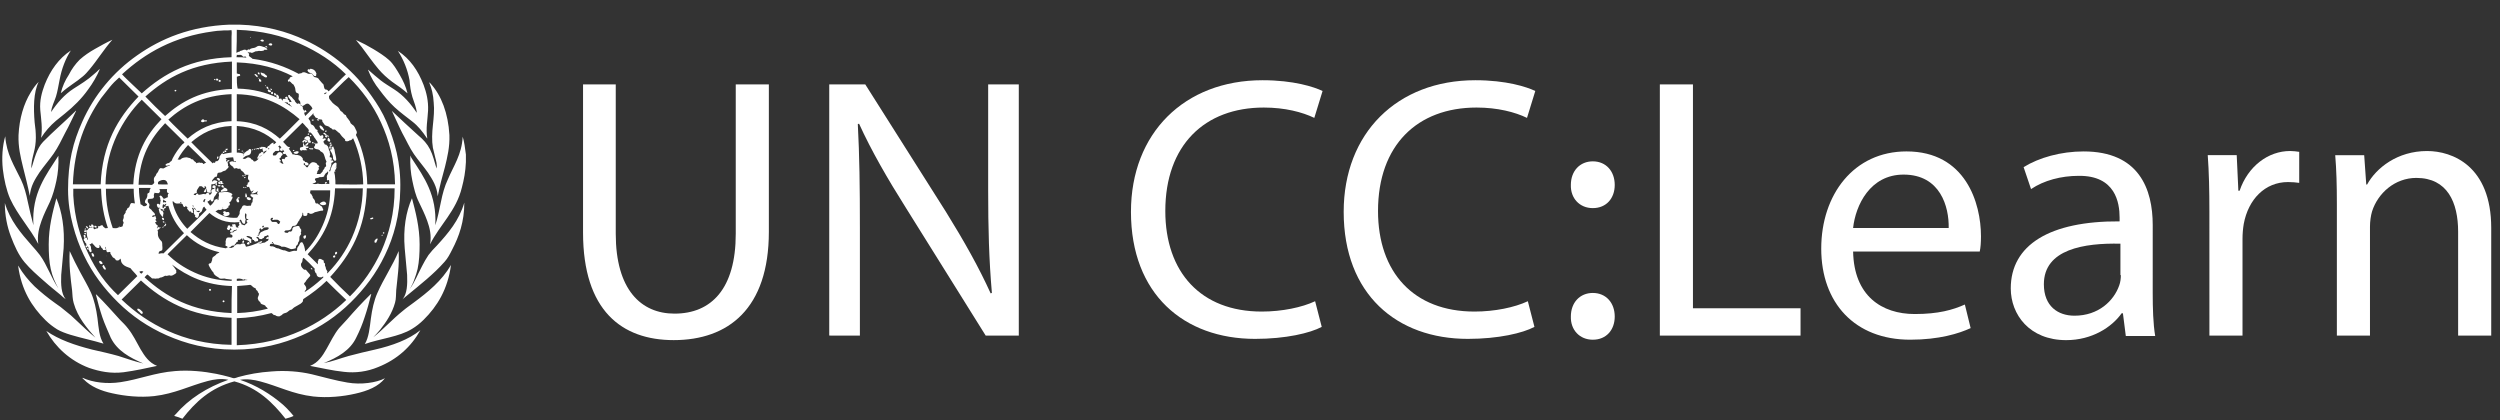
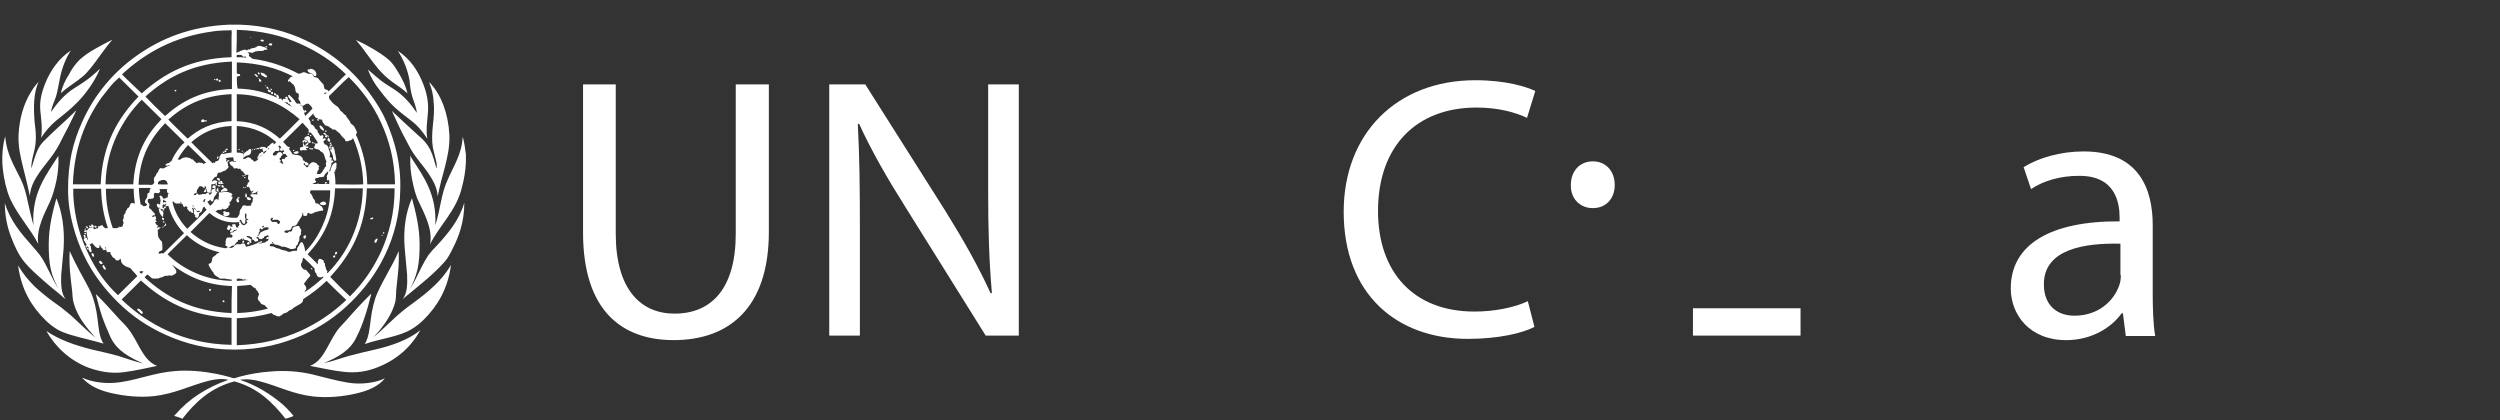
<svg xmlns="http://www.w3.org/2000/svg" version="1.1" id="Layer_1" x="0px" y="0px" viewBox="0 0 226 38" style="enable-background:new 0 0 226 38;" xml:space="preserve">
  <rect x="0" y="0" width="226" height="38" fill="#333333" stroke="none" />
  <style type="text/css">
	.st0{fill:#FFFFFF;}
</style>
  <g>
    <path class="st0" d="M5.498,8.405c0.036,0,0.036-0.036,0.073-0.036c0.582-0.539,1.347-0.969,1.929-1.472   c0.218-0.179,0.4-0.395,0.582-0.611c0.728-0.862,1.31-1.831,2.075-2.693c-0.546,0.251-1.055,0.539-1.565,0.826   C8.082,4.707,7.609,5.029,7.209,5.389C6.809,5.789,6.477,6.25,6.225,6.753C5.888,7.258,5.642,7.817,5.498,8.405z    M3.713,12.463c0.367-0.579,0.822-1.099,1.347-1.544c0.255-0.216,0.546-0.431,0.801-0.647   c0.801-0.646,1.529-1.365,2.111-2.191c0.423-0.568,0.778-1.182,1.055-1.831c-0.036,0-0.036,0.035-0.073,0.035   c-0.145,0.144-0.291,0.288-0.473,0.431c-0.546,0.502-1.201,0.898-1.82,1.293c-0.838,0.539-1.492,1.293-2.039,2.119   c0.037-0.503,0.292-0.934,0.437-1.401s0.218-0.969,0.328-1.508c0.182-1.006,0.546-1.94,1.019-2.658   C5.315,5.28,4.551,6.358,4.041,7.651c-0.255,0.682-0.473,1.436-0.4,2.298   C3.713,10.739,3.859,11.601,3.713,12.463z M2.695,17.706c0.073-0.898,0.473-1.508,0.873-2.119   c0.4-0.574,0.873-1.113,1.274-1.687c0.4-0.575,0.728-1.257,1.055-1.903c0.364-0.647,0.656-1.329,0.983-1.975   c-0.037-0.036-0.073,0.035-0.073,0.035L6.735,10.129c-0.91,0.898-1.929,1.76-2.839,2.693   c-0.583,0.611-0.765,1.473-1.055,2.407c-0.037-0.503,0.108-0.97,0.218-1.437c0.117-0.434,0.177-0.88,0.182-1.329   c0-0.467-0.037-0.933-0.109-1.401C3.022,9.77,3.022,8.369,3.495,7.4C3.204,7.686,2.986,8.01,2.768,8.369   c-0.619,1.006-1.019,2.335-1.093,3.843c-0.036,1.077,0.183,1.975,0.4,2.872c0.218,0.862,0.437,1.724,0.619,2.622   h0.001V17.706z M18.419,17.347c0.037,0.036,0.146,0.036,0.183,0c0.109-0.072-0.037-0.216,0-0.287h-0.037   c-0.036,0.108-0.109,0.179-0.145,0.288L18.419,17.347z M6.48,13.827c-0.218,1.006-0.328,2.119-0.328,3.304   c0,1.185,0.182,2.262,0.437,3.232s0.582,1.867,0.983,2.693c0.801,1.688,1.856,3.053,3.094,4.274   s2.694,2.227,4.405,2.981c1.711,0.755,3.676,1.293,6.115,1.293c2.402,0,4.405-0.539,6.116-1.292   c1.711-0.755,3.167-1.76,4.404-2.981c1.238-1.221,2.293-2.585,3.094-4.274c0.801-1.652,1.347-3.591,1.384-5.925   c0.073-2.406-0.51-4.381-1.238-6.105c-0.364-0.862-0.838-1.617-1.347-2.335   c-1.492-2.155-3.494-3.878-6.006-5.064c-1.674-0.79-3.64-1.329-5.97-1.401h-0.873   c-3.531,0.144-6.188,1.257-8.336,2.765c-2.187,1.526-3.912,3.613-4.987,6.033c-0.4,0.899-0.728,1.796-0.946,2.801   L6.48,13.827z M10.666,26.684c-1.055-0.969-2.002-2.262-2.694-3.771c-0.728-1.472-1.238-3.232-1.347-5.243v-0.611   h2.513c0.036,1.365,0.255,2.514,0.618,3.555c-0.073,0-0.145,0-0.182,0.036c-0.073-0.036-0.145-0.072-0.218-0.144   C9.283,20.436,9.32,20.328,9.174,20.364c-0.036,0-0.073,0.035-0.145,0.072c-0.073,0.035-0.146,0-0.182,0.035   c0,0.072,0.036,0.072,0.036,0.108S8.81,20.651,8.774,20.651H8.701c-0.036,0-0.109,0.072-0.145,0.072   c-0.073,0-0.073-0.072-0.146-0.144c0-0.035,0.073,0,0.073-0.035c0-0.144-0.073-0.288-0.218-0.251   c-0.037,0.035,0,0.107-0.037,0.143c-0.072,0-0.072-0.036-0.108-0.072c-0.039,0.003-0.07,0.033-0.073,0.072   c0,0.072,0.073,0.072,0.109,0.108c0.036,0,0.036-0.036,0.073-0.036c0.073,0,0.145,0,0.145,0.036   c-0.073,0.035-0.145,0-0.255,0.035c-0.146,0.036-0.146,0.216-0.292,0.251c-0.073,0-0.108,0-0.145-0.035   c-0.036,0.036-0.073,0.072-0.073,0.144c0.037,0.108,0.218,0,0.218-0.036c0,0.216,0.036,0.467,0.109,0.682   c0,0.036,0,0.072-0.037,0.108c-0.072-0.072,0-0.179-0.072-0.216c-0.037,0-0.037,0.036-0.109,0.036   c0-0.072,0-0.144,0.036-0.179c-0.036-0.036-0.073-0.108-0.145-0.108c-0.109,0.035,0,0.251,0.036,0.323   c0,0.035-0.073,0-0.073,0.072c0,0.108,0.037,0.179,0.109,0.216c0,0.107,0.073,0.143,0.109,0.179   c0.037,0.072,0,0.143,0.037,0.216c0,0-0.037,0-0.073-0.036c-0.073,0.108,0.037,0.216,0.146,0.144   c0.036-0.072-0.037-0.072-0.037-0.108c0.109,0.035,0.146,0.143,0.146,0.251c-0.073,0-0.073-0.108-0.146-0.072   c-0.037,0.108,0.073,0.179,0.182,0.143c0,0.108,0.037,0.216,0.146,0.251c0.036,0,0.036-0.035,0.073-0.035   c0-0.072,0.037-0.108,0-0.179c0-0.036-0.037-0.072-0.037-0.143v-0.072c0-0.143-0.109-0.215-0.145-0.323   c0.109,0.072,0.182-0.037,0.255-0.108c0.037,0.035,0,0.072,0.037,0.108c0.109,0.035,0.182,0.215,0.292,0.287   c0.072,0.072,0.29,0.143,0.327,0c0.037-0.072-0.037-0.108,0-0.179c0.146,0.035,0.109,0.251,0.255,0.287   c0.037,0.036,0.037,0.108,0.073,0.143c0.073,0.036,0.145,0,0.255,0c0-0.072-0.073-0.179-0.073-0.287   c0.146,0.072,0.037,0.431,0.218,0.502c0.073,0,0.145-0.035,0.218-0.035c0.036,0.036,0.073,0.072,0.036,0.144   c0.037,0.072,0.109,0.179,0.182,0.287c0.037,0.072,0.109,0.108,0.183,0.143c0.073,0.037,0.108,0.144,0.145,0.18   c0.081,0.035,0.174,0.035,0.255,0c0.073-0.036,0.073-0.108,0.146-0.144c0.073,0.108,0.037,0.251,0.109,0.36   c0.037,0.072,0.109,0.143,0.145,0.179c0.183,0.179,0.4,0.216,0.656,0.323c0.182,0.251,0.437,0.467,0.619,0.718   L10.666,26.684z M19.804,14.402c-0.041,0.077-0.105,0.139-0.183,0.179c-0.036,0-0.073-0.036-0.109,0   c-0.073,0.035-0.036,0.072-0.073,0.143c-0.073,0-0.073-0.035-0.109-0.035s-0.073,0.072-0.145,0.072   c-0.037,0,0.036,0,0-0.036c-0.619-0.611-1.275-1.22-1.893-1.867c0.911-0.79,2.003-1.401,3.641-1.472v2.406   c-0.255,0.036-0.546,0.072-0.765,0.143c-0.073-0.143-0.145-0.035-0.218,0.072   c-0.036,0.072-0.109,0.108-0.109,0.179v0.108c0,0.035-0.036,0.035-0.036,0.072   C19.767,14.366,19.804,14.366,19.804,14.402z M18.348,14.761c-0.073-0.036-0.145-0.072-0.255-0.036   c-0.037,0,0-0.035-0.037-0.035c-0.145,0-0.218,0.035-0.328,0.072v-0.072c-0.036-0.036-0.109-0.072-0.145-0.108   c-0.109-0.072-0.073-0.144-0.182-0.179h-0.073c-0.073-0.036-0.073-0.072-0.145-0.108   c-0.109-0.036-0.218-0.036-0.292-0.072c-0.182,0-0.364,0.035-0.473,0.107c-0.036,0.037-0.109,0.108-0.182,0.108   c-0.036,0-0.109-0.035-0.182,0c0.255-0.502,0.582-0.933,0.947-1.329c0.546,0.539,1.128,1.078,1.638,1.617   c-0.145,0-0.182,0.107-0.291,0.107C18.348,14.797,18.384,14.797,18.348,14.761z M17.875,19.681   c0.073-0.108,0.145-0.215,0.109-0.359c0.073-0.072,0.182-0.144,0.255-0.216l0.109-0.323l0.109-0.108   c0.073,0.108,0.145,0.216,0.218,0.288c-0.546,0.574-1.165,1.149-1.748,1.723c-0.509-0.539-0.983-1.221-1.238-2.047   c-0.036-0.144-0.109-0.323-0.073-0.467c0.109,0.072,0.146,0.179,0.292,0.215c0.108,0.036,0.218,0,0.364,0   c0.036,0,0.145,0,0.182,0.036c0.145,0.072,0.037,0.323,0.291,0.288c0.037-0.037,0-0.072,0-0.108   c0.109,0.036,0.146,0.108,0.218,0.179c0.073,0,0.109,0,0.109,0.072c0-0.072-0.073-0.072-0.109-0.072   c-0.109,0.072,0,0.144,0.036,0.18c0.073,0.072,0.109,0.179,0.183,0.179c0.036,0,0.036-0.036,0.073-0.036   c0.037,0.036,0.037,0.108,0.073,0.144c0.182,0.035,0.146-0.144,0.073-0.216c0.037,0,0.037,0.036,0.037,0   c0.037-0.108-0.109-0.144-0.073-0.251c0.109,0,0.145,0.107,0.182,0.179c0,0.035-0.037,0.035-0.037,0.072   s0.037,0.036,0.037,0.072c0,0.036-0.037,0.072-0.037,0.108c0.037,0.108,0.037,0.179,0.146,0.251   c0,0.037-0.037,0.072-0.037,0.108c0.109,0.108,0.183,0.144,0.255,0.108h0.001V19.681z M17.729,19.035   c0.109,0.072,0.255,0,0.364,0.036l-0.109,0.107h-0.073C17.874,19.143,17.765,19.143,17.729,19.035z M18.348,18.209   c0.037-0.072,0.109-0.251,0.218-0.216c0,0.108-0.073,0.18-0.073,0.288h-0.036   C18.42,18.244,18.384,18.209,18.348,18.209z M14.671,22.196c0-0.108,0-0.252-0.037-0.324   c0-0.035-0.073-0.108-0.146-0.179c-0.108-0.143-0.218-0.288-0.218-0.539c0-0.107,0.036-0.215-0.037-0.359   c0.073-0.036,0.182-0.072,0.218-0.179h0.073c0-0.036-0.037-0.072-0.037-0.072c-0.073,0-0.073,0.035-0.108,0.035   c-0.036,0-0.037-0.072-0.073-0.072c-0.073,0-0.036,0.108-0.109,0.144c-0.073-0.108,0.146-0.18,0.037-0.288   c-0.037-0.035-0.073-0.035-0.11-0.072c-0.036-0.036-0.073-0.143-0.109-0.216c0.037-0.035,0.073,0.036,0.109,0   c0.073-0.143-0.073-0.108-0.073-0.215c0-0.036,0.073-0.036,0.073-0.072c-0.036-0.072-0.036-0.216-0.073-0.251   c-0.109,0-0.182,0.108-0.292,0.072c0-0.072,0.037-0.108,0.073-0.144h0.146c0.073-0.035,0-0.107,0-0.179   l-0.218-0.216c-0.037-0.035-0.037-0.072-0.073-0.107c-0.073-0.072-0.183-0.108-0.218-0.216   c0-0.108,0.073-0.179,0.036-0.251c0-0.108-0.109-0.144-0.145-0.252v-0.179c0.073-0.179,0.473,0,0.546-0.216   c0.036-0.072,0-0.144,0-0.179c0-0.108,0.036-0.144,0.073-0.251c0.073,0.035,0.108,0.035,0.218,0.035   c0.073,0,0.109,0.036,0.146,0c0.109-0.036,0.073-0.108,0.145-0.179c-0.036-0.072-0.073-0.108-0.073-0.179h0.692   c-0.036,0.179-0.036,0.359,0.146,0.359c0,0.072-0.073,0.072-0.073,0.143c-0.037,0.072,0.036,0.18-0.037,0.251   c-0.145,0-0.182,0.144-0.364,0.108c-0.073-0.108-0.218-0.395-0.364-0.216c0,0.072,0.073,0.108,0.073,0.179v0.108   c0,0.036,0.037,0.036,0.037,0.072c0,0.072-0.037,0.108-0.037,0.18c0,0.072,0,0.179-0.036,0.215   c-0.073,0-0.073-0.072-0.146-0.072c-0.218-0.035-0.109,0.288,0,0.36h0.146c0.006,0.012,0.017,0.024,0.026,0.037   l0.011-0.002c0.004,0.009,0.005,0.018,0.009,0.026c0.051,0.055,0.13,0.098,0.21,0.046   c-0.037,0.072,0.036,0.179,0.145,0.143c0.037-0.072-0.073-0.072-0.073-0.143c0.073-0.037,0.218-0.072,0.218-0.144   c0-0.036-0.037-0.072-0.109-0.072s-0.037,0.072-0.073,0.108c-0.036,0.035-0.073,0-0.109,0.035   c-0.036-0.108,0-0.287,0.037-0.359c0.036,0,0.072,0.036,0.108,0.072c0.073-0.035,0.109-0.108,0.182-0.108   c0,0.072-0.036,0.179-0.109,0.179c0,0.108,0.183,0.036,0.183,0c0.036,0.072,0.073,0,0.109,0   c0.291,1.006,0.764,1.796,1.419,2.479l-1.856,1.831c-0.146-0.036-0.292,0-0.437,0.036c0-0.072,0-0.108,0.037-0.179   c0.073-0.108,0.255-0.072,0.292-0.18c0.035-0.216-0.001-0.323-0.001-0.395v0.001H14.671z M13.142,18.353   c0.036,0.035,0.145,0.072,0.145,0.108c0.037,0.108-0.182,0.215-0.291,0.179c-0.073,0-0.109-0.072-0.146-0.108   c-0.073-0.036-0.108-0.036-0.145-0.072c-0.073-0.467-0.146-0.934-0.146-1.473h1.056c0,0.072-0.073,0.144-0.073,0.18   c-0.037,0.072,0,0.143-0.037,0.215c-0.037,0.072-0.145,0.072-0.182,0.144v0.143   c-0.007,0.088-0.031,0.173-0.073,0.252c0,0.036-0.073,0.072-0.073,0.108   C13.069,18.173,13.105,18.317,13.142,18.353z M12.96,24.565l-0.183,0.179c-0.077-0.041-0.141-0.103-0.182-0.179   C12.705,24.493,12.888,24.493,12.96,24.565z M14.307,16.449c0.072-0.108,0.436-0.251,0.655-0.144   c0.145,0.072,0.145,0.216,0.218,0.36c-0.255,0.035-0.583,0-0.874,0c-0.037-0.067-0.037-0.148,0-0.216   C14.307,16.449,14.307,16.449,14.307,16.449z M15.035,18.173c-0.037,0.035-0.037,0.072-0.037,0.143   c-0.073-0.072-0.218-0.035-0.255,0c-0.037-0.108,0.037-0.179,0-0.287C14.853,18.101,14.926,18.209,15.035,18.173z    M16.273,18.353c0-0.072,0.073-0.108,0.145-0.072C16.382,18.316,16.346,18.353,16.273,18.353z M17.51,18.748   c0.073,0.072,0.218,0.108,0.183,0.251C17.655,18.927,17.51,18.855,17.51,18.748z M17.401,18.568   c0.073,0,0.109,0.035,0.109,0.108C17.437,18.676,17.401,18.639,17.401,18.568z M20.932,10.954   c-1.747,0.072-2.985,0.718-3.967,1.58c-0.582-0.574-1.201-1.149-1.748-1.723   c1.42-1.257,3.131-2.191,5.715-2.299V10.954z M16.564,12.75l0.109,0.108c0,0.036-0.145,0.179-0.182,0.179   c-0.341,0.383-0.633,0.805-0.873,1.257c-0.037,0.072-0.073,0.18-0.109,0.252   c-0.037,0.036-0.073,0.036-0.109,0.072l-0.109,0.108c-0.037,0.036-0.109,0-0.146,0.036   c-0.073,0.035-0.182,0.072-0.182,0.143c0,0.144,0.291,0.037,0.4,0c-0.037,0.108-0.109,0.072-0.182,0.108   l-0.218,0.108c-0.073,0.036-0.146,0.108-0.218,0.108s-0.146-0.035-0.218-0.035   c-0.145,0.035-0.182,0.215-0.255,0.359c-0.037,0.072-0.109,0.108-0.146,0.179c0,0.144-0.145,0.216-0.182,0.323   c-0.037,0.036-0.037,0.179-0.037,0.251c0,0.072,0.037,0.108,0.037,0.18s-0.109,0.179-0.182,0.215   c-0.073,0.037-0.218,0-0.328,0h-0.91c0.109-2.55,1.093-4.201,2.402-5.566L16.564,12.75z M12.05,16.665H9.538   c0.037-1.724,0.437-3.16,1.019-4.418c0.583-1.22,1.347-2.334,2.257-3.232l1.784,1.76   C13.215,12.211,12.195,13.971,12.05,16.665z M11.176,19.681c0,0.108-0.073,0.179-0.073,0.251   c0,0.072,0.073,0.144,0.073,0.18c0,0.108-0.109,0.216-0.073,0.323c-0.073,0.072-0.182,0.072-0.328,0.108   c-0.073,0-0.109,0.035-0.182,0.072c-0.146,0.035-0.292,0-0.4,0c-0.364-1.041-0.619-2.155-0.619-3.555h2.512   c0,0.467,0.037,0.898,0.109,1.329c-0.073,0-0.182-0.037-0.291-0.037c-0.146,0.037-0.146,0.216-0.218,0.36   c-0.037,0.072-0.145,0.072-0.182,0.144c0,0.035-0.037,0.072-0.037,0.108c-0.036,0.035-0.036,0.072-0.073,0.072   c-0.037,0.036-0.037,0.108-0.037,0.179c-0.036,0.072-0.145,0.179-0.182,0.288   C11.176,19.573,11.213,19.609,11.176,19.681z M20.932,31.173c-2.256-0.036-4.15-0.539-5.752-1.257   c-1.602-0.718-2.985-1.688-4.186-2.837l1.748-1.724c2.002,1.831,4.441,3.232,8.19,3.376V31.173z M20.932,28.3   c-3.604-0.144-5.934-1.472-7.863-3.232c0.073-0.072,0.146-0.179,0.255-0.251c0.073,0.035,0.146,0.108,0.219,0.179   c0.073,0.035,0.145,0.143,0.218,0.179h0.146c0.109,0,0.145,0.036,0.255,0h0.146   c0.055-0.009,0.105-0.034,0.145-0.072c0.073,0,0.109-0.036,0.183-0.036c0.109-0.035,0.218-0.108,0.291-0.143   c0.036,0,0.145,0.035,0.218,0c0.073,0,0.109-0.036,0.145-0.036c0.073,0,0.109,0.036,0.146,0.036   c0.145,0,0.255-0.072,0.364-0.144c0.065-0.028,0.117-0.079,0.146-0.143c0-0.072-0.037-0.144,0-0.18   c-0.109-0.179-0.255-0.359-0.4-0.539c1.383,1.042,3.057,1.868,5.424,1.94   C20.932,26.648,20.932,27.475,20.932,28.3z M20.932,25.391c-1.31-0.036-2.402-0.323-3.349-0.755   c-0.946-0.43-1.747-0.969-2.438-1.652l1.747-1.724c0.765,0.718,1.711,1.257,2.949,1.545   c-0.073,0.072-0.182,0.108-0.255,0.143c-0.073,0.144-0.255,0.216-0.364,0.323c0,0.072-0.073,0.108-0.036,0.216   c-0.043,0.094-0.079,0.19-0.109,0.288c-0.073,0.035-0.182,0.035-0.218,0.107c0,0.108,0.073,0.216,0.109,0.288   c0.109,0.179,0.182,0.323,0.328,0.466c0.036,0.216,0.255,0.323,0.436,0.431c0.073,0.036,0.109,0.108,0.146,0.108   c0.109,0.036,0.291,0,0.436,0c0.037,0,0.073,0.036,0.109,0.036c0.182,0.035,0.364,0.035,0.546,0.072   C20.932,25.355,20.932,25.391,20.932,25.391z M21.114,22.339c-0.109,0-0.109,0.072-0.218,0.072   c-0.109,0-0.255-0.072-0.364-0.036c-0.036,0-0.073,0.072-0.109,0.072c-1.383-0.18-2.366-0.755-3.203-1.473   c0.546-0.574,1.165-1.149,1.711-1.723c0.619,0.539,1.493,0.969,2.73,0.826c-0.037,0.037-0.037,0.072-0.073,0.108   c0.036,0.072,0.073,0.108,0.036,0.18l-0.108,0.107c0,0.037,0.036,0.037,0.036,0.108   c-0.037,0-0.109-0.035-0.145,0c-0.027-0.054-0.064-0.103-0.109-0.143c0.036-0.072,0-0.144-0.073-0.179   c-0.073,0-0.145,0.035-0.255,0.035c0,0.072,0.037,0.108,0.073,0.179c-0.073,0.037-0.109,0-0.145,0   c-0.073,0,0,0.072-0.073,0.072c0.073-0.288-0.364-0.179-0.218,0c-0.183,0.035-0.073,0.287,0.109,0.251   c0.073-0.035,0.073-0.143,0.109-0.179c0.036,0.036,0.108,0.072,0.108,0.144c-0.108,0.035-0.218,0.143-0.073,0.215   c0.073,0,0.109-0.035,0.182-0.035c0.037-0.072,0.109-0.108,0.146-0.144c0.109,0.036,0.145-0.035,0.182-0.072   c0.037,0.036,0,0.072,0,0.108c-0.109,0.036-0.255,0.072-0.292,0.179c-0.145-0.035-0.29,0-0.255,0.144   c0,0.035,0.073,0.072,0.146,0.072c0.073,0.072,0.073,0.216-0.037,0.251c-0.145,0-0.255-0.035-0.364,0   c-0.146,0.036-0.146,0.251-0.182,0.395c0.073,0.144-0.073,0.288,0.036,0.36c0.037,0.035,0.073,0,0.109,0.035   s0.037,0.072,0.073,0.108c0.109,0,0.183-0.072,0.292-0.072c0,0,0-0.072,0.036-0.072   c0.073-0.036,0.182-0.036,0.255-0.036c0.037,0,0.037-0.072,0.037-0.108c0.073-0.035,0.108-0.108,0.145-0.179   c0.036-0.035,0.109-0.035,0.145-0.108c0-0.035-0.036-0.072,0-0.108c0.073-0.035,0.109,0,0.146,0   c0.109-0.035,0.182-0.179,0.291-0.179c0.109,0,0.073,0.144,0.182,0.179c0.146,0,0.292,0.036,0.364,0.108   c0.073,0.036,0.073,0.144,0.182,0.179c0.073-0.035,0.036-0.179,0-0.215c0-0.036,0.073-0.036,0.073-0.072   c-0.037-0.072-0.109-0.072-0.145-0.143h-0.037c-0.073-0.072-0.255-0.072-0.292-0.216   c0.183-0.036,0.401,0.072,0.51,0.144c-0.037,0.107,0.036,0.143,0.073,0.215h0.109   c-0.037,0.108,0.145,0.216,0.218,0.108c0.036,0.037,0.109,0,0.145-0.035c0.037-0.144-0.036-0.216-0.145-0.251   c-0.037-0.037,0.036-0.072,0.036-0.108c0.146,0,0.182,0.108,0.218,0.18c0.073,0,0.109,0.035,0.182,0.035   s0.109-0.108,0.218-0.108c0.037-0.072,0.037-0.108,0.073-0.143c0.037-0.036,0.109-0.036,0.146-0.036   c0.073-0.035,0.073-0.072,0.145-0.072c0.066,0,0.077,0.067,0.077,0.142c0.011,0.001,0.022-0.003,0.033,0.001   c0,0.036-0.037,0.072-0.037,0.144s0,0.144-0.073,0.216c-0.036,0.035-0.109,0.035-0.145,0.072   c-0.037,0.036-0.073,0.072-0.109,0.072c-0.037,0.036-0.109,0.036-0.182,0.036   c-0.109,0.035-0.182,0.072-0.292,0.072c0-0.013-0.007-0.025-0.013-0.038c-0.065,0.01-0.118,0.004-0.146-0.022   c-0.332,0.134-0.689,0.283-1.079,0.347c-0.073-0.143-0.073-0.359-0.328-0.287c-0.073,0-0.109,0.036-0.182,0.072   c-0.109,0-0.218-0.035-0.364,0c-0.036,0.036-0.217,0.144-0.255,0.251L21.114,22.339z M22.17,19.753   c-0.037-0.154-0.037-0.314,0-0.467c0.218,0.037,0.037,0.323,0.109,0.467c0.037,0.072,0.146,0.035,0.182,0.072   c0,0.072-0.182,0.036-0.182,0.143c0,0.072,0.109,0.108,0.073,0.18c0,0.035-0.109,0.072-0.145,0.107   s-0.037,0.108-0.109,0.108s-0.182-0.072-0.255-0.072c0-0.108-0.11-0.143-0.11-0.251   c0-0.037-0.073-0.037-0.073-0.037c0-0.071,0-0.143,0.109-0.143c0.109,0.108,0.109,0.431,0.364,0.36   c0.036-0.036,0.036-0.144,0.036-0.216s0.037-0.108,0.037-0.144C22.242,19.825,22.17,19.789,22.17,19.753z    M22.57,13.469c-0.073,0-0.109,0.108-0.145,0.143c-0.037,0-0.073,0-0.109,0.037   c-0.109,0.071-0.255,0.214-0.292,0.286c0,0.036,0,0.108-0.036,0.144c-0.037-0.036,0.037-0.144,0.037-0.179   c-0.198-0.074-0.408-0.11-0.619-0.108v-2.406c1.602,0.108,2.694,0.682,3.567,1.472   c-0.073,0.072-0.145,0.179-0.255,0.179c-0.037-0.072,0.036-0.072,0.036-0.143c-0.218,0-0.327,0.179-0.436,0.287   c-0.105,0.026-0.189,0.127-0.144,0.18c0.003,0,0.007,0.007,0.011,0.009c0.019,0.015,0.047,0.027,0.097,0.027   c0.037,0,0.037,0.072,0.073,0.035c0.037,0-0.036,0.072-0.073,0.072c0-0.033-0.06-0.118-0.097-0.134   c-0.004-0.003-0.007-0.005-0.011-0.009h-0.002c-0.036,0-0.073,0.035-0.145,0.035c-0.037,0,0-0.108-0.037-0.108   c-0.109,0.036-0.145-0.036-0.255,0c-0.011,0.015-0.011,0.033-0.015,0.05c0,0.008-0.004,0.015-0.007,0.024   c-0.007,0.096,0.058,0.208,0.058,0.321c0.073,0.108,0.146,0,0.218-0.036c0.073-0.035,0.146,0,0.182-0.072   c-0.109,0.108-0.218,0.251-0.364,0.359c-0.01,0.01-0.019,0.015-0.029,0.022l-0.007,0.015   c-0.007,0-0.011,0.004-0.018,0.006c-0.055,0.042-0.109,0.074-0.165,0.101l-0.108,0.108   c-0.018,0.017-0.038,0.032-0.06,0.044c-0.03,0.044-0.058,0.089-0.085,0.135h-0.002   c0,0.012-0.003,0.021,0.002,0.036c-0.109,0.072-0.218,0.251-0.4,0.179c-0.037-0.036-0.037-0.072-0.073-0.108   s-0.073-0.036-0.145-0.072c-0.037-0.036-0.037-0.072-0.073-0.108c-0.036-0.035-0.183-0.072-0.218-0.072   c-0.073,0-0.218,0.143-0.292,0.143c-0.073,0-0.108,0-0.182-0.036c0-0.072,0.037-0.072,0.073-0.072   c0.036-0.035,0.109-0.108,0.182-0.143c0.145-0.072,0.364-0.072,0.437-0.216c0.036-0.036,0.073-0.216,0.073-0.323   C22.716,13.505,22.643,13.469,22.57,13.469z M27.084,10.775c-0.582,0.574-1.165,1.185-1.784,1.76   c-0.983-0.862-2.148-1.508-3.895-1.58V8.513C23.99,8.584,25.664,9.554,27.084,10.775z M21.697,6.753   c0-0.072-0.109-0.072-0.183-0.072c-0.036-0.035-0.073-0.035-0.108-0.035V5.639   c2.038,0.072,3.676,0.539,5.059,1.257c-0.082,0.042-0.167,0.078-0.255,0.108c0,0.072-0.073,0.108-0.073,0.179   h-0.073c-0.073,0.072-0.036,0.179,0.037,0.216c0.036,0,0.036-0.036,0.073-0.072   c0.037,0.072,0.109,0.072,0.146,0.143L26.429,7.578c0.036,0.036,0.073,0.036,0.108,0.072s0.037,0.108,0.073,0.144   c0,0.036,0.036,0.036,0.036,0.072c0.073,0.144,0.037,0.323,0.109,0.467c0.073,0.108,0.218,0.072,0.255,0.18v0.251   c0,0.036-0.036,0.072-0.036,0.108s0.037,0.143,0.037,0.179c0.036,0.036,0.073,0.036,0.108,0.108   c0.042,0.083,0.028,0.197,0.04,0.289c0.058,0.043,0.106,0.087,0.145,0.134c0.069-0.009,0.149-0.035,0.18-0.065   c0.073-0.035,0.182-0.179,0.364-0.143c0.073,0,0.218,0.179,0.292,0.251c0.036,0.072,0.073,0.108,0.108,0.18   c-0.073,0.107-0.218,0.215-0.327,0.359l-0.328,0.323c-0.073-0.179-0.109-0.251-0.073-0.323   c0.073-0.036,0.183,0,0.183-0.072c0-0.036-0.073-0.144-0.109-0.144c-0.073,0-0.073,0.072-0.073,0.144   c-0.036-0.072-0.073-0.179-0.145-0.251c0.02-0.092-0.006-0.188-0.07-0.258c-0.013,0.001-0.028,0.007-0.039,0.007   c-0.077-0.015-0.097-0.074-0.106-0.142l-0.003-0.002c-0.037-0.035-0.145-0.108-0.145-0.108   c-0.037,0-0.109,0.072-0.146,0.036c-0.037,0-0.218-0.216-0.218-0.251s0-0.072-0.036-0.072   c-0.073-0.072-0.183-0.179-0.255-0.287c-0.037-0.036-0.073-0.036-0.11-0.072   c-0.036-0.036-0.036-0.072-0.073-0.108c-0.037,0-0.109,0-0.145,0.072c0.073,0.251,0.255,0.323,0.327,0.574   c-0.073,0-0.109-0.035-0.182,0c-0.036-0.035-0.036-0.107-0.036-0.143c-0.037-0.036-0.109-0.072-0.146-0.144   c0-0.035,0.037-0.035,0.037-0.072c-0.037-0.072-0.073-0.108-0.109-0.143c-0.073,0.035-0.182,0.072-0.146,0.143   c0,0.072,0.109,0.036,0.146,0.072c-0.073,0.072-0.4-0.143-0.364,0.144c-0.109,0-0.073-0.144-0.145-0.179   c-0.037-0.036-0.073,0.035-0.109,0.035c-0.047-0.024-0.1-0.042-0.148-0.066   c-0.04,0.007-0.076-0.015-0.105-0.047c-1.001-0.471-2.157-0.787-3.568-0.82   c-0.073-0.323-0.073-0.718-0.073-1.078c0.037,0.037,0.037-0.035,0.109-0.035   C21.587,6.86,21.769,6.896,21.697,6.753z M28.831,10.883c0-0.072-0.073-0.072-0.073-0.108   c0.109,0,0.218,0.036,0.328,0.036c0.073,0.035,0.036,0.143,0.073,0.215c0.036,0.037,0.073,0.072,0.109,0.144   c0.036,0.036,0.073,0.108,0.109,0.143c0.108,0.072,0.255,0.072,0.364,0.144c0.037,0,0.037,0.036,0.073,0.072   s0.073,0.036,0.146,0.072l0.109,0.108c0.073,0.036,0.145-0.035,0.182,0c0.073,0,0.182,0.144,0.255,0.179   c0.037,0.036,0.037,0.072,0.073,0.072c0.037,0.035,0.073,0.035,0.109,0.072c0.073,0.072,0.146,0.216,0.218,0.288   l0.146,0.143l0.145,0.143v0.108c0.037,0.072,0.218,0.072,0.292,0.036c0.073,0,0.108-0.072,0.145-0.072h0.073   c0.109-0.035,0.146-0.143,0.218-0.179c0.576,1.317,0.885,2.732,0.91,4.166c-0.838,0.036-1.675,0-2.512,0   c0-0.216,0-0.43-0.037-0.682c0-0.179-0.073-0.359-0.073-0.431c0-0.012,0.006-0.021,0.007-0.032   c-0.002-0.002-0.004-0.001-0.007-0.004c0-0.027,0.011-0.067,0.043-0.089c0.046-0.071,0.115-0.128,0.139-0.199   c0.003-0.012,0.001-0.025,0.003-0.037l-0.003,0.002c-0.036,0-0.036-0.072-0.036-0.108   c0.018-0.036,0.037-0.046,0.052-0.043c0-0.081,0-0.162,0.02-0.244c-0.037-0.036-0.037-0.108-0.073-0.108   c-0.327,0.072-0.436,0.467-0.509,0.79h-0.109c0.036-0.108,0.145-0.216,0.145-0.395   c0.073-0.036,0.037-0.143,0.073-0.216v-0.143c0.073-0.036,0.182-0.072,0.182-0.144s-0.145-0.108-0.218-0.072   c0-0.036-0.037-0.036-0.037-0.072h0.109c0.036-0.144-0.037-0.251-0.182-0.216c-0.037-0.108,0.036-0.179,0.036-0.288   c0-0.035-0.036-0.071-0.036-0.107v-0.108c0-0.036-0.037-0.072-0.073-0.143c-0.036-0.108-0.036-0.216-0.073-0.288   c-0.036-0.108-0.145-0.143-0.182-0.215h-0.109c-0.036-0.072-0.108-0.18-0.145-0.251   c0.037-0.037,0.037-0.072,0.073-0.108c0.037-0.035,0.109-0.035,0.146-0.108c0-0.179-0.218-0.072-0.292-0.035   c0-0.072,0.109-0.144,0.073-0.251c0-0.037-0.037-0.072-0.073-0.108c-0.073,0-0.145,0.072-0.182,0.072   c-0.036,0-0.145-0.143-0.145-0.179c-0.036-0.08-0.085-0.153-0.146-0.216c0.037-0.035,0.037-0.107,0-0.143   s-0.109-0.036-0.145-0.072c-0.109-0.144-0.146-0.36-0.364-0.395c-0.045-0.041-0.082-0.09-0.108-0.144   c0.036-0.216-0.146-0.287-0.183-0.43c0.146-0.18,0.328-0.288,0.437-0.467c0.037,0.036,0,0.144,0.037,0.18   c0.109,0.035,0.109,0.179,0.182,0.215c0.073,0.036,0.218,0.036,0.218,0.144c0,0.036-0.109,0-0.109,0   C28.613,10.847,28.759,10.954,28.831,10.883z M29.305,8.513c0-0.144,0.146-0.144,0.255-0.144   C29.486,8.441,29.414,8.513,29.305,8.513z M29.451,24.206c0-0.072-0.037-0.108-0.073-0.179v-0.18   c0-0.072-0.109-0.072-0.109-0.143v-0.144c-0.037-0.035-0.146-0.072-0.182-0.107   c-0.073-0.037-0.146-0.072-0.255-0.037c-0.073,0.037-0.037,0.18-0.11,0.216c0.037,0.072,0,0.179,0,0.251   c-0.036,0-0.073-0.072-0.109-0.108l-0.801-0.79c1.347-1.472,2.366-3.232,2.476-5.925v-0.036h2.512   c-0.027,1.534-0.361,3.047-0.983,4.453c-0.522,1.17-1.248,2.24-2.148,3.16   c-0.037,0.037-0.037,0.072-0.073,0.072c-0.037-0.072,0-0.108,0-0.179C29.523,24.422,29.451,24.314,29.451,24.206z    M27.484,25.678c0-0.072,0.073-0.144,0.146-0.216c0.036-0.072,0.073-0.143,0.145-0.216   c0.073-0.108,0.182-0.179,0.255-0.287c0.037-0.072,0-0.143-0.072-0.216c-0.073-0.108-0.146-0.143-0.218-0.251   c-0.037-0.036-0.073-0.108-0.109-0.108H27.521c-0.037,0-0.109-0.072-0.109-0.072   c-0.145-0.144-0.255-0.288-0.182-0.503c0-0.036,0.073-0.072,0.073-0.108c0.073-0.108,0-0.323,0.146-0.395   c0.364,0.323,0.692,0.646,1.019,1.006c-0.037,0.035-0.037,0.072-0.037,0.108c0.037,0.143,0.073,0.251,0.182,0.323   c0,0.288,0.255,0.36,0.473,0.323c0.073-0.035,0.109-0.108,0.146-0.035c0.036,0.035-0.109,0.143-0.146,0.179   c-0.475,0.436-0.986,0.833-1.528,1.185c-0.037-0.108,0.073-0.144,0.109-0.216   C27.739,25.966,27.594,25.822,27.484,25.678z M25.264,13.361l-0.109-0.108l0.109-0.108l0.182,0.179   c-0.073,0-0.108,0.108-0.145,0.179c0,0.108,0.109,0.144,0.218,0.144c0.036-0.036,0.036-0.072,0.036-0.144   c0.073,0.072,0.109,0.144,0.146,0.216c-0.037,0-0.073,0-0.109,0.036c-0.073,0.072,0,0.143,0.073,0.179   c0.037,0,0.073-0.036,0.109,0c0.037,0,0-0.036,0-0.072c0.073,0.108,0.146,0.216,0.218,0.288   c0,0.035-0.073,0.035-0.109,0.035c-0.073,0.035-0.145,0.072-0.145,0.215c-0.073-0.035-0.183-0.072-0.255,0   c0,0.144,0.072,0.288,0.145,0.395c-0.109,0.037-0.183-0.035-0.255-0.107c-0.037-0.037-0.11,0-0.11-0.072   c0.073,0,0.109-0.035,0.146-0.072c-0.037-0.072-0.146-0.108-0.146-0.216c0.037-0.072,0.109-0.072,0.146-0.108   c-0.037-0.143,0.109-0.143,0.145-0.251c0-0.108-0.109-0.179-0.182-0.216c-0.292-0.036-0.292,0.179-0.437,0.288   c-0.109,0-0.145,0.035-0.255,0c-0.073-0.216,0.145-0.288,0.218-0.396h0.328   C25.3,13.505,25.228,13.432,25.264,13.361z M27.958,11.996c0.036,0,0.036-0.036,0.073-0.036   c0.145,0.072,0.218,0.216,0.328,0.36c0.036,0.072,0.073,0.143,0.145,0.215c0.073,0.144,0.218,0.252,0.218,0.395   c-0.037,0.072-0.146,0.037-0.182,0.037c-0.073,0.035-0.037,0.107-0.073,0.214   c-0.036,0.037-0.073,0.072-0.073,0.108c-0.036,0.143,0.218,0.216,0.364,0.216   c0.036,0.035,0.073,0.035,0.145,0.072c0.037,0.143,0.218,0.143,0.292,0.251c0.145,0.144,0.181,0.539,0.29,0.718   c0,0.036,0.037,0.072,0.037,0.072c0,0.037-0.073,0.072-0.073,0.144c0,0.108,0.037,0.143,0.037,0.251   c-0.037,0.072-0.109,0.072-0.146,0.144c0,0.036,0,0.072-0.037,0.108c-0.036,0.072-0.145,0.143-0.145,0.251   l-0.218,0.216H28.649c-0.036-0.072,0.037-0.108,0.037-0.143V15.515c0.036-0.108,0.145-0.179,0.145-0.251   c0-0.036-0.037-0.072-0.037-0.108c0-0.072,0.073-0.072,0.073-0.108c0-0.072-0.073-0.072-0.146-0.143   c-0.073-0.036-0.037-0.108-0.109-0.144c-0.036-0.036-0.109-0.036-0.145-0.072c-0.109-0.036-0.218-0.036-0.292,0   c-0.073,0.035-0.218,0.179-0.291,0.287c-0.036,0.072-0.036,0.179-0.145,0.143c-0.073,0-0.073-0.072-0.146-0.143   c-0.073-0.072-0.145-0.072-0.145-0.144c0-0.035,0.036-0.107,0.109-0.072c0.036,0.072,0,0.144,0.073,0.179   c0.146,0.036,0.292,0,0.255-0.143c-0.036-0.072-0.218-0.179-0.291-0.144c-0.036,0-0.036-0.072-0.073-0.108   s-0.036,0-0.073,0c-0.037-0.072-0.109-0.107-0.073-0.215c-0.073-0.108-0.182-0.251-0.364-0.288   c-0.073-0.035-0.182-0.035-0.291-0.035c-0.109-0.036-0.182-0.072-0.255-0.036   c-0.109-0.179-0.218-0.359-0.364-0.539c0.037,0,0.109-0.035,0.109-0.072c0-0.108-0.182-0.035-0.218-0.143   c0,0-0.036,0,0,0.035c-0.145-0.143-0.255-0.287-0.4-0.43l1.748-1.724c0.073,0.072,0.255,0.251,0.328,0.36   c0.109,0.107,0.327,0.286,0.218,0.43C27.885,11.924,27.921,11.96,27.958,11.996z M29.56,16.126   c0,0.072-0.037,0.179,0.036,0.179c0.073,0,0.073-0.035,0.146-0.035c0.036,0.108,0,0.251,0.036,0.359   c-0.291-0.035-0.618,0.036-0.91,0c-0.036,0-0.036,0-0.073-0.035c-0.036,0-0.036,0.035-0.036,0.035   c-0.037,0,0-0.035-0.037-0.035c-0.109,0.072-0.328,0.035-0.473,0.035c0.036-0.072,0.291-0.072,0.327-0.216   c0-0.035-0.108-0.108-0.108-0.216c0.036-0.143,0.291-0.072,0.4-0.179c0.145,0,0.327,0,0.436-0.072   c0-0.143,0.109-0.179,0.146-0.288c0.073-0.035,0.145-0.071,0.182-0.179c0.109,0.143-0.037,0.287-0.073,0.395   C29.523,15.946,29.56,16.054,29.56,16.126z M24.681,19.753c0,0.072-0.073,0.035-0.073,0.108   c0.073,0.072,0.145,0,0.218,0h0.218c0.108,0,0.218,0.108,0.291,0.179c-0.037,0.072-0.073,0.216-0.146,0.216   s-0.109-0.072-0.145-0.144c-0.109-0.108-0.364,0-0.474-0.072c-0.036-0.072-0.145-0.144-0.108-0.251   c0.036-0.072,0.182-0.18,0.218-0.037v0.001H24.681z M24.681,22.052c0-0.072-0.109-0.072-0.109-0.144   c0.037,0,0.037-0.036,0.073-0.036c0.037,0.072,0.073,0.144,0.146,0.216c0.182,0.036,0.4,0.072,0.546,0.144   c0.036,0,0.073,0.035,0.108,0.072h0.218c0.109,0,0.255,0.072,0.364,0.108c0.109,0.036,0.218,0.108,0.327,0.108   s0.218-0.036,0.364-0.072c0.037-0.036,0.037-0.108,0.037-0.18c0.036-0.072,0.145-0.143,0.182-0.215   c-0.037-0.108,0.073-0.179,0.109-0.288c0.036-0.107,0-0.251,0.036-0.395c0.037-0.072,0.109-0.143,0.146-0.215   c0-0.036-0.037-0.108-0.037-0.144s0.037-0.072,0.037-0.072v-0.179c-0.037-0.072-0.146-0.144-0.146-0.251   c-0.073-0.144-0.218-0.072-0.364-0.037c-0.061,0.009-0.123,0.021-0.183,0.037c-0.036,0.035,0,0.035-0.036,0.072   s-0.073,0.072-0.073,0.107v0.108c-0.037,0.036-0.073,0.144-0.146,0.144s-0.109-0.036-0.145,0   c-0.037,0-0.073,0.035-0.109,0.108c-0.146,0-0.292,0-0.328-0.108l0.109-0.108c0.182,0,0.437,0,0.509-0.144   c0.037-0.072,0.073-0.215,0.146-0.251c0.073-0.036,0.146,0,0.218-0.036c0.218-0.072,0.218-0.359,0.4-0.502   v-0.072c0.109-0.108,0.182-0.216,0.255-0.431c0-0.072,0-0.143,0.037-0.179c0.073,0.072,0,0.216,0.073,0.288   c0.109,0.035,0.291,0.035,0.327-0.072c0.037-0.072,0-0.143,0.037-0.179c0.072-0.036,0.145,0.036,0.218,0.072   c0.182,0.036,0.328-0.072,0.437-0.143c0.255-0.036,0.436-0.144,0.728-0.144c0-0.035,0.037-0.035,0.037-0.072   c-0.037-0.072-0.073-0.179-0.11-0.251c-0.036-0.072-0.109-0.108-0.182-0.144c-0.037-0.036-0.037-0.072-0.037-0.072   s-0.073,0-0.109-0.036c-0.036-0.035-0.036-0.072-0.073-0.072H28.577c-0.109-0.036-0.073-0.216-0.146-0.323   c-0.036-0.072-0.109-0.108-0.145-0.179c-0.037-0.072,0-0.108-0.037-0.144c-0.036-0.072-0.073-0.107-0.073-0.143   c-0.037-0.072-0.146-0.108-0.146-0.179s0.037-0.144,0.037-0.216h1.783c0,1.257-0.291,2.299-0.692,3.196   s-0.91,1.688-1.565,2.334c-0.037-0.323-0.109-0.611-0.255-0.826c-0.183-0.072-0.255,0.143-0.292,0.251   c-0.073,0.108-0.145,0.179-0.182,0.288c0,0.072,0,0.179-0.037,0.215c-0.037,0.035-0.145,0-0.182,0   c-0.145,0-0.328,0.072-0.473,0.108c-0.146,0-0.292-0.108-0.437-0.143c-0.073,0-0.145,0-0.218-0.036   c-0.145-0.036-0.255-0.108-0.364-0.144c-0.037,0-0.109,0-0.182-0.035c-0.037,0-0.073-0.036-0.109-0.072   c-0.073-0.036-0.146-0.036-0.182-0.072c-0.109,0-0.218,0-0.292-0.035c0-0.288,0.218-0.18,0.292-0.18   L24.681,22.052z M26.138,9.338c0.036,0.037,0.073,0.072,0.073,0.144c0.073,0.072,0.145,0.108,0.182,0.179   c-0.218-0.108-0.436-0.287-0.692-0.43c0.073,0,0.182,0.035,0.292,0.035c0.072,0.036,0.036,0.144,0.145,0.144   C26.174,9.411,26.138,9.338,26.138,9.338z M23.699,20.507c0-0.036,0.037-0.072,0.073-0.108   C23.99,20.399,23.735,20.687,23.699,20.507z M23.371,21.081c0.073-0.108,0.182-0.216,0.073-0.323   c0.037-0.035,0.037-0.107,0.109-0.143c0.037,0.036,0,0.036,0,0.072c0.073,0.144,0.255-0.035,0.292-0.108   c0.145,0,0.327-0.072,0.436,0v0.108c-0.073,0.108-0.255,0.108-0.364,0.144l-0.218,0.108   c-0.109,0.035-0.182,0.107-0.255,0.215c0,0.036,0.036,0.036,0,0.072c-0.035,0.067-0.106,0.108-0.183,0.107   C23.298,21.261,23.444,21.226,23.371,21.081z M22.316,25.247c0,0.036,0.036,0.036,0.036,0.072   c-0.291,0.035-0.618,0.072-0.946,0.072v-0.179c0.131-0.036,0.269-0.036,0.4,0c0.073,0,0.145,0.072,0.182,0.072   c0.073,0,0.146-0.072,0.218-0.036c0,0.036-0.037,0.036-0.037,0.072C22.206,25.356,22.316,25.319,22.316,25.247z    M21.442,25.858c0.292-0.035,0.583-0.035,0.874-0.072c0.109,0,0.218-0.036,0.291-0.036s0.182,0.108,0.255,0.18   c0.073,0.072,0.183,0.107,0.255,0.143c0,0.144,0.11,0.179,0.183,0.251c-0.037,0.108,0.109,0.144,0.109,0.252   c0,0.144-0.109,0.251-0.109,0.395c0,0.036,0.073,0.216,0.109,0.251c0.037,0.037,0.073,0.037,0.109,0.072   s0,0.072,0.036,0.108c0.109,0.179,0.437,0.108,0.474,0.323c0.077,0.041,0.141,0.103,0.182,0.179   c-0.904,0.235-1.832,0.367-2.767,0.395v-2.442H21.442z M27.157,29.916c-1.602,0.718-3.495,1.221-5.752,1.293v-2.442   c1.058-0.033,2.109-0.191,3.131-0.467c0.073,0.035,0.145,0.108,0.218,0.179h0.108   c0.109,0.108,0.292,0.143,0.437,0.108c0.073-0.072,0.146-0.072,0.218-0.144c0.037-0.035,0.037-0.072,0.073-0.072   c0.109-0.072,0.255-0.072,0.364-0.143c0.073-0.036,0.108-0.108,0.182-0.144c0.073-0.072,0.182-0.072,0.255-0.108   c0.255-0.323,0.765-0.395,0.983-0.718c0-0.072,0.036-0.143,0.036-0.215c0.765-0.503,1.492-1.041,2.111-1.652   c0.586,0.583,1.18,1.159,1.784,1.724C30.097,28.277,28.693,29.224,27.157,29.916z M34.474,22.698   c-0.728,1.58-1.674,2.945-2.84,4.094c-0.612-0.569-1.207-1.155-1.784-1.76   c1.82-1.975,3.203-4.345,3.312-7.972v-0.036h2.512C35.675,19.286,35.166,21.118,34.474,22.698z M34.437,11.062   c0.728,1.58,1.238,3.376,1.275,5.603h-2.512c-0.037-1.652-0.4-3.017-0.91-4.238   c-0.037-0.072-0.109-0.179-0.109-0.251c0-0.036,0.073-0.108,0.073-0.144c0.037-0.143-0.073-0.251-0.109-0.359   c-0.036-0.072-0.073-0.179-0.109-0.216c-0.041-0.076-0.105-0.139-0.182-0.179   c-0.073-0.072-0.145-0.108-0.182-0.179c0-0.036,0-0.072-0.037-0.108c0-0.036-0.036-0.072-0.073-0.108   c-0.037-0.035-0.037-0.072-0.073-0.108c-0.037-0.072-0.109-0.108-0.146-0.179   c-0.036-0.036-0.036-0.108-0.073-0.179c-0.036-0.036-0.109-0.036-0.182-0.108   c-0.037-0.036-0.073-0.108-0.146-0.179c-0.073-0.072-0.145-0.072-0.182-0.144   c-0.037-0.072-0.073-0.144-0.109-0.179c-0.073-0.144-0.218-0.216-0.364-0.323   c-0.073-0.072-0.146-0.108-0.218-0.179c-0.037-0.036-0.073-0.108-0.146-0.179   c-0.036-0.072-0.109-0.108-0.145-0.18c-0.037-0.072-0.037-0.215-0.037-0.251s0.146-0.144,0.218-0.216l0.656-0.646   c0.327-0.323,0.618-0.611,0.91-0.862C32.726,8.153,33.71,9.482,34.437,11.062z M21.406,2.695   c2.256,0.072,4.113,0.539,5.715,1.257s2.985,1.615,4.15,2.765c-0.546,0.502-1.019,1.041-1.566,1.544   c-0.036-0.035-0.073-0.108-0.145-0.143c-0.037-0.036-0.109,0-0.146-0.036C29.269,8.01,29.305,7.794,29.232,7.615   c-0.145-0.108-0.218-0.251-0.364-0.395c-0.037-0.036-0.037-0.072-0.073-0.108c-0.108-0.108-0.255-0.108-0.364-0.144   c-0.146-0.072-0.182-0.323-0.328-0.323c-0.073,0-0.109,0.035-0.145,0.035c-0.182,0-0.328-0.179-0.546-0.143   c-0.073,0-0.109,0.035-0.145,0.072c-0.073,0.036-0.146,0-0.255,0.072c-1.202-0.646-2.549-1.149-4.187-1.365   c-0.109-0.144-0.437-0.216-0.292-0.431c-0.036-0.072-0.145-0.108-0.145-0.216C22.425,4.742,22.498,4.742,22.607,4.742   c0.036-0.036,0.073,0.035,0.145,0.035c0.109,0,0.182-0.072,0.292-0.108c0.036-0.035,0.108-0.035,0.182-0.035   c0.073,0,0.109-0.036,0.182-0.036c0.109,0,0.182,0.036,0.291,0c0.073,0,0.218-0.035,0.182-0.108   c0.073,0.037,0.218,0,0.292,0c0-0.107-0.146-0.143-0.218-0.215c-0.218-0.036-0.4-0.179-0.656-0.108   c-0.073,0.035-0.109,0.072-0.182,0.108c-0.182,0.108-0.437,0.035-0.546,0.215c-0.109-0.072-0.218,0-0.255,0.108   c0-0.072-0.073-0.108-0.218-0.108c-0.073,0-0.145,0.037-0.218,0.072c-0.109,0.035-0.218,0.035-0.218,0.108   c-0.145,0-0.182,0.072-0.291,0.108C21.406,4.06,21.406,3.377,21.406,2.695z M21.406,4.958   c0.182,0.035,0.328-0.036,0.436,0.035c0.073,0.036,0.109,0.144,0.183,0.144c0.036,0,0.108-0.036,0.145-0.036   s0.073,0.072,0.109,0.108c-0.292-0.036-0.582-0.036-0.91-0.036C21.406,5.101,21.406,5.029,21.406,4.958z    M21.151,14.582c0.036,0.035,0.145-0.036,0.181,0c0,0.035-0.036,0.035-0.036,0.072   c-0.109,0-0.182-0.036-0.255-0.072c-0.146,0-0.183,0.035-0.292,0.072c0,0.251,0.182,0.323,0.328,0.43   c0.037,0.108,0.073,0.18,0.182,0.144c0.037,0,0.037-0.036,0.073-0.036c0.073,0,0.146,0.072,0.255,0.072   c0.073,0,0.073-0.036,0.146,0c0.037,0.143,0.109,0.179,0.218,0.251c0.109,0.072,0.146,0.251,0.255,0.288h0.255   c-0.036,0.143-0.109,0.43,0.073,0.502v0.144c-0.036,0.035-0.108,0.035-0.145,0.072   c0.037,0.144-0.037,0.179-0.109,0.251c0.037,0.072,0.037,0.108,0.109,0.144c0.037,0,0.037,0,0.073-0.036   c0.146,0.037,0.146,0.431,0.292,0.431c0.108,0,0.073-0.108,0.145-0.108c0.036,0.036-0.037,0.072-0.037,0.144   c-0.036,0.035-0.109,0.035-0.145,0.108c0.036,0.072,0.182,0.035,0.255,0c0.067-0.002,0.133-0.027,0.182-0.072   c0.073-0.035,0.109-0.107,0.146-0.072c0.036,0.072-0.073,0.072-0.073,0.144c0,0.072,0.073,0.072,0.109,0.108   c-0.073,0.035-0.255-0.036-0.364,0h-0.109c-0.073,0-0.182-0.036-0.218,0.035c-0.036,0.144,0.183,0.216,0.255,0.288   c-0.072,0.107-0.072,0.251-0.072,0.394c-0.146,0.037-0.073,0.252-0.182,0.323c-0.109-0.035-0.255,0.036-0.364,0   c-0.073,0-0.145-0.072-0.255-0.035c-0.146,0.035-0.146,0.179-0.218,0.287c-0.037,0.035-0.109,0.108-0.109,0.179   C21.66,19.107,21.66,19.214,21.66,19.323c-0.036,0.107-0.145,0.251-0.218,0.359c-0.874,0.072-1.492-0.216-1.966-0.575   c0.037-0.035,0.073-0.035,0.146-0.072c0.036-0.035,0.073-0.072,0.109-0.072c0.073,0,0.145,0.036,0.255,0   c0.037,0,0.073-0.072,0.146-0.072c0.036,0,0.108,0.035,0.145,0.035c0.116,0.006,0.227-0.049,0.292-0.143   c0.108,0,0.145-0.144,0.036-0.144c0.036-0.035,0.109-0.035,0.145-0.072c0-0.072,0.073-0.108,0.037-0.143   c0-0.036-0.037-0.036-0.073-0.108c0.073-0.036,0.109-0.108,0.182-0.144c0-0.143,0.182-0.216,0.109-0.395   c-0.037-0.035-0.109,0-0.109-0.035c0-0.072,0.109-0.072,0.109-0.144c0-0.143-0.328-0.216-0.473-0.251   c-0.037,0.035-0.109,0-0.183,0c-0.073,0-0.182,0.035-0.291,0.035c-0.145,0-0.291-0.035-0.291,0.144   c0,0.035,0.037,0.072,0.037,0.108s-0.037,0.108-0.037,0.179c-0.037,0.143,0.037,0.251-0.073,0.287   c-0.073-0.036,0-0.108,0-0.144c-0.073,0.037-0.218,0.072-0.292,0.108c-0.036,0.216-0.182,0.288-0.255,0.431   c0,0.036-0.036-0.036-0.036,0l-0.109,0.108c-0.073-0.108-0.183-0.251-0.255-0.359   c0.036-0.036,0.072-0.072,0.145-0.072c0.036-0.035,0.073-0.143,0.182-0.108c0,0.072-0.037,0.072-0.037,0.108   c0.073,0.036,0.182,0.072,0.218,0c0.073-0.072,0.037-0.251,0.109-0.359c0.073-0.144,0.182-0.179,0.182-0.288   c0.037-0.035,0.109-0.072,0.109-0.143c-0.037-0.072-0.146-0.035-0.182-0.108c0.036-0.108-0.037-0.323,0.036-0.395   c-0.036-0.072-0.073-0.072-0.145-0.143c-0.037,0-0.037,0.035-0.109,0.035c-0.037,0.036-0.073,0.144-0.037,0.216   c0.073,0.036,0.146-0.035,0.182,0.036c-0.036,0.072-0.182,0.072-0.255,0.108c-0.037,0.072-0.073,0.215,0,0.287   c-0.037,0.108-0.146,0.216-0.255,0.216c0-0.072,0.073-0.036,0.073-0.072c-0.073-0.072-0.146-0.179-0.292-0.107   c-0.036,0.072-0.073,0.107-0.145,0.107c-0.037,0-0.037-0.035-0.073-0.035c-0.146,0-0.364,0.108-0.546,0.072   c0-0.036,0.037-0.036,0-0.072c-0.073-0.072-0.218,0-0.182,0.108c-0.073,0-0.182,0-0.218-0.036   c0.037-0.143,0.218-0.108,0.292-0.179c-0.073-0.251,0.145-0.395,0.218-0.574c0.109,0,0.146-0.036,0.218,0   c0.109,0.035,0.109,0.143,0.218,0.143c0.036,0,0.036-0.035,0.073-0.072c0-0.036-0.073-0.072-0.037-0.108   c0.109,0.036,0.183,0.108,0.146,0.251H18.602c0.109,0.037,0.073,0.216,0.146,0.323   c0.073,0.037,0.182,0.037,0.291,0.037c0.036-0.072,0-0.144,0-0.216c0-0.035,0.036-0.035,0.036-0.072   c0.073-0.144-0.036-0.323,0.073-0.502c0.036,0,0.036,0.035,0.073,0.035c0.182-0.036,0.4-0.072,0.436-0.288   c-0.073-0.035-0.218-0.107-0.327-0.072c-0.073,0.036-0.073,0.108-0.146,0.108   c-0.073-0.143,0.182-0.287,0.255-0.431c0.292,0.072,0.11-0.287,0.292-0.359c0.073-0.036,0.145,0,0.218-0.036   c0.073,0,0.145-0.072,0.218-0.107c0.073-0.035,0.182-0.037,0.218-0.072l0.146-0.143   c0.073-0.072,0.218-0.179,0.073-0.288c0.036-0.143-0.037-0.215-0.037-0.359c0.037-0.035,0.146-0.035,0.182-0.072   c-0.036-0.144-0.255-0.036-0.255,0.072c-0.109-0.035-0.037-0.179,0-0.216l-0.109-0.108   c0.218-0.036,0.437-0.072,0.692-0.072c0.037,0.107,0.037,0.251,0.073,0.359h0.001V14.582z M20.095,18.783h0.073   v0.037C20.131,18.855,20.095,18.82,20.095,18.783z M20.968,8.046c-2.766,0.107-4.55,1.113-6.043,2.442   c-0.612-0.569-1.207-1.155-1.784-1.76c1.929-1.724,4.259-3.017,7.826-3.16V8.046z M19.257,2.838   c0.255-0.036,0.51-0.072,0.765-0.072c0.255-0.036,0.546,0,0.837-0.036c0.037,0,0.073-0.035,0.073,0.036   c0.036,0.179,0,0.395,0,0.539v1.867c-3.676,0.108-6.116,1.473-8.117,3.269c-0.328-0.288-0.582-0.575-0.91-0.862   c-0.291-0.287-0.619-0.574-0.873-0.862c2.111-1.94,4.696-3.411,8.227-3.878H19.257z M9.902,7.902   c0.255-0.323,0.582-0.647,0.873-0.898l1.748,1.724c-1.856,1.939-3.276,4.309-3.422,7.936h-2.511   c0.109-3.304,1.129-5.746,2.548-7.793L9.902,7.902z M21.587,18.281c0.109-0.144-0.073-0.216-0.037-0.36h0.109   c0.037-0.108-0.218-0.143-0.182,0c-0.218,0.072-0.073,0.467,0.109,0.359C21.587,18.28,21.587,18.281,21.587,18.281   z M22.024,16.988h0.036v-0.108C21.988,16.88,21.951,16.988,22.024,16.988z M24.572,8.153   c0.073-0.072-0.109-0.215-0.145-0.107C24.463,8.082,24.5,8.153,24.572,8.153z M23.48,6.717   c0-0.072-0.037-0.072-0.037-0.144c-0.041-0.035-0.104-0.035-0.145,0C23.298,6.681,23.371,6.753,23.48,6.717z    M24.209,8.153c-0.037,0.18,0.291,0.252,0.291,0.108c0-0.072-0.073-0.108-0.146-0.108   c-0.036-0.035,0-0.072-0.036-0.072C24.281,8.118,24.209,8.082,24.209,8.153z M24.609,8.513   c0.145-0.036,0.073-0.251-0.037-0.216c-0.046,0.015-0.076,0.058-0.076,0.105c0,0.06,0.051,0.111,0.112,0.111   H24.609z M23.298,6.933c0-0.144-0.109-0.18-0.218-0.251c-0.038,0.003-0.07,0.033-0.073,0.071   c0,0.037,0.109,0.072,0.145,0.144C23.189,6.933,23.262,7.04,23.298,6.933z M24.099,7.866   c-0.037,0.108,0.073,0.216,0.182,0.144c0-0.072-0.073-0.072-0.036-0.144C24.136,7.83,24.099,7.794,24.099,7.866z    M23.444,7.076c-0.036-0.108-0.145,0.036-0.036,0.036L23.444,7.076z M23.444,7.148   c-0.036,0-0.036,0.072-0.036,0.143c0,0.108,0.218,0.144,0.218,0.036C23.626,7.255,23.517,7.112,23.444,7.148z    M24.136,6.968c0.036-0.108-0.073-0.179-0.146-0.215l-0.109-0.108c-0.036,0-0.109-0.036-0.145-0.036   c-0.073-0.036-0.146-0.072-0.183-0.036c0,0.072,0.073,0.108,0.073,0.216c0.218,0.072,0.327,0.288,0.509,0.179   h0.001V6.968z M24.973,8.513h-0.036L24.9,8.441c-0.109-0.108-0.145,0-0.109,0.143   C24.827,8.656,24.973,8.656,24.973,8.513z M23.954,7.758c0.037,0,0.037,0.036,0.073,0.036   c0-0.036,0.036-0.036,0-0.072C23.991,7.686,23.991,7.723,23.954,7.758z M24.172,4.311   c0-0.108-0.109-0.179-0.182-0.143C23.991,4.275,24.1,4.275,24.172,4.311z M23.845,3.665   c0-0.072-0.145-0.108-0.218-0.072c-0.292,0.072,0.255,0.288,0.218,0.072H23.845z M24.61,4.024   c0-0.143-0.292-0.143-0.328,0C24.319,4.131,24.61,4.168,24.61,4.024z M28.141,6.609   c0.145,0.072,0.218,0.359,0.436,0.251c0-0.072,0-0.143,0.037-0.179c-0.073-0.251-0.218-0.43-0.546-0.467   c-0.036,0-0.036,0.072-0.073,0.072s-0.073-0.035-0.109-0.035c-0.218,0.107,0.037,0.359,0.255,0.359H28.141z    M34.147,21.584c-0.145-0.072-0.218,0.108-0.291,0.179v0.144c0.037,0.036,0.109,0.036,0.146,0.036   C34.038,21.836,34.11,21.765,34.147,21.584z M33.746,19.753c0-0.179-0.145-0.036-0.255-0.036   C33.383,19.896,33.674,19.825,33.746,19.753z M34.584,21.226c-0.037-0.036-0.109,0.036-0.073,0.108   C34.584,21.333,34.584,21.297,34.584,21.226z M34.729,21.01c-0.073-0.036-0.145,0-0.108,0.072   c0.036,0.036,0.036,0.036,0.073,0.036C34.729,21.118,34.766,21.046,34.729,21.01z M29.415,18.28   c-0.146-0.143-0.401,0-0.51,0.108c0.073,0.18,0.4,0.216,0.582,0.072c0-0.108-0.036-0.144-0.073-0.179   L29.415,18.28z M27.522,21.584c0.109,0,0.146-0.143,0.146-0.287c-0.073-0.036-0.109-0.036-0.146,0   c-0.146,0.036-0.109,0.251,0,0.288V21.584z M26.758,13.684c-0.037,0-0.073,0.035-0.073,0.035   c-0.073,0.036-0.109,0-0.145,0.072c0.037,0.108,0.218,0.143,0.328,0.108c0.036,0,0.109-0.108,0.145-0.144   C27.012,13.684,26.867,13.648,26.758,13.684z M26.466,13.612c0.037,0.037,0.109,0.072,0.146,0.037   c0-0.144-0.145-0.108-0.145-0.037H26.466z M27.667,13.253c-0.036-0.036-0.073-0.108-0.145-0.108   c-0.037-0.072-0.073-0.143-0.037-0.216c-0.145,0.036-0.073,0.216-0.073,0.323   c-0.109,0.072-0.292,0.036-0.292,0.144c-0.072,0.215,0.183,0.287,0.255,0.143   c0.073,0.072,0.146,0.036,0.255,0.036c0.073,0,0.146,0.035,0.146-0.036c-0.073-0.035-0.182-0.072-0.109-0.143   c0.109,0,0.255,0,0.218-0.144C27.813,13.253,27.74,13.217,27.667,13.253z M27.558,12.751   c0.036,0.035,0.036,0.107,0.036,0.143c0.073,0,0.109-0.072,0.182-0.072c0.037-0.072-0.036-0.107-0.073-0.143   h-0.109c0-0.036-0.036-0.036-0.036-0.072c-0.146,0.072-0.364,0.251-0.109,0.287   c0.036-0.036,0.036-0.108,0.109-0.144V12.751z M28.504,12.966v-0.037c-0.036-0.035-0.073,0-0.109,0   C28.359,12.966,28.468,13.002,28.504,12.966z M27.594,13.073c0,0.072,0,0.072,0.037,0.108   c0.036-0.036,0.073,0,0.109-0.036c0.109-0.035,0.218-0.287,0.073-0.251C27.739,12.894,27.703,13.073,27.594,13.073z    M27.812,12.139c0,0.072,0.146,0.072,0.146-0.035C27.921,12.032,27.812,12.068,27.812,12.139z M27.958,13.397   c0,0-0.037,0.035,0,0.072c0.073,0.036,0.218,0.036,0.328,0.036c0.036-0.036,0.036-0.108,0-0.108   C28.14,13.432,28.067,13.397,27.958,13.397z M27.776,12.678c0.073,0.072,0.037,0.108,0.109,0.216   c0.109,0.035,0.218,0.035,0.218-0.072c0-0.108-0.109-0.107-0.109-0.179c0-0.035,0.037-0.072,0.037-0.108   c0-0.072-0.037-0.179-0.109-0.215c-0.182-0.072-0.437,0.107-0.4,0.215   C27.521,12.607,27.703,12.642,27.776,12.678z M28.358,12.93c0-0.072-0.073-0.108-0.146-0.072   C28.176,12.966,28.322,13.002,28.358,12.93z M28.14,12.283v-0.072c-0.073-0.072-0.182,0.035-0.073,0.108   c0.036,0,0.036,0,0.073-0.037V12.283z M29.378,16.592c0.108,0.072,0.255-0.143,0.108-0.143   c-0.073,0-0.145,0.072-0.108,0.144V16.592z M28.249,24.314c-0.037-0.036-0.073-0.072-0.146-0.108   C28.067,24.314,28.213,24.422,28.249,24.314z M30.36,23.021c0.073-0.072,0.146-0.108,0.11-0.216   c-0.073-0.108-0.218,0-0.183,0.144c0,0.035,0.037,0.035,0.073,0.072H30.36z M30.288,23.093   c-0.109-0.036-0.255,0.072-0.146,0.179C30.251,23.345,30.36,23.201,30.288,23.093z M3.459,22.052   c-0.109-0.755,0.073-1.473,0.292-2.083c0.218-0.611,0.509-1.186,0.763-1.724c0.255-0.574,0.437-1.221,0.583-1.903   c0.145-0.682,0.218-1.436,0.182-2.262c-1.093,1.723-2.439,3.376-2.257,6.285   c-0.187-0.702-0.356-1.409-0.509-2.119c-0.146-0.718-0.328-1.401-0.619-2.011c-0.583-1.221-1.31-2.299-1.42-3.915   c-0.255,0.862-0.328,1.976-0.218,2.981c0.109,0.934,0.328,1.903,0.655,2.658   C1.602,19.467,2.731,20.652,3.459,22.052z M22.206,16.019c-0.073-0.035-0.146-0.035-0.146,0.072   C22.097,16.127,22.206,16.091,22.206,16.019z M25.118,8.585c-0.198-0.123-0.174,0.136-0.071,0.246   c0.034,0.016,0.071,0.03,0.105,0.047c0.029-0.005,0.056-0.02,0.076-0.041c0-0.144-0.073-0.18-0.109-0.251   L25.118,8.585z M38.734,23.057c-0.218,0.323-0.4,0.647-0.583,1.006c-0.364,0.682-0.655,1.437-1.092,2.047   c0.146-0.251,0.292-0.539,0.4-0.862c0.119-0.304,0.216-0.616,0.292-0.933c0.145-0.683,0.182-1.437,0.182-2.227   c0-1.544-0.364-2.945-0.692-4.166c-0.546,1.221-0.801,2.765-0.655,4.525c0.073,0.79,0.146,1.615,0.218,2.405   c0.036,0.862,0,1.688-0.4,2.191c0.036,0,0.036,0,0.036-0.035c0.146-0.108,0.292-0.251,0.437-0.36   c1.129-0.933,2.33-1.867,3.312-2.981c0.292-0.323,0.473-0.682,0.692-1.113c0.619-1.185,1.093-2.513,1.093-4.237   c-0.474,1.616-1.456,2.765-2.476,3.878C39.207,22.483,38.952,22.769,38.734,23.057z M37.386,27.366   c-0.328,0.251-0.655,0.467-0.947,0.718c-0.946,0.754-1.747,1.652-2.694,2.406c0.218-0.216,0.4-0.431,0.619-0.682   c0.546-0.683,1.093-1.508,1.347-2.442c0.108-0.359,0.073-0.754,0.108-1.149c0.109-1.113,0.292-2.262,0.218-3.52   c-0.546,1.329-1.347,2.478-1.929,3.807c-0.291,0.646-0.473,1.472-0.582,2.299c-0.109,0.862-0.182,1.688-0.546,2.298   c1.42-0.502,3.095-0.646,4.259-1.365c0.364-0.216,0.728-0.502,1.055-0.826c1.238-1.221,2.185-2.766,2.476-4.957   C39.934,25.391,38.697,26.397,37.386,27.366z M41.827,12.356c-0.073,1.615-0.838,2.657-1.347,3.878   c-0.291,0.611-0.473,1.293-0.618,2.011c-0.146,0.718-0.292,1.436-0.51,2.119c0.145-2.73-1.019-4.346-2.075-5.961   c-0.036-0.072-0.109-0.144-0.145-0.251c0-0.037,0-0.072-0.037-0.072c-0.036,0.826,0.037,1.58,0.182,2.262   c0.146,0.682,0.292,1.329,0.583,1.903c0.255,0.539,0.546,1.113,0.763,1.724c0.219,0.61,0.401,1.329,0.255,2.119   c0.874-1.76,2.366-3.017,2.876-5.136c0.182-0.682,0.328-1.436,0.364-2.299v-0.682   c-0.073-0.574-0.146-1.149-0.291-1.616L41.827,12.356L41.827,12.356z M11.176,33.65   c1.055-0.144,2.039-0.36,3.021-0.574c-0.728-0.288-1.129-0.898-1.492-1.508c-0.364-0.647-0.692-1.329-1.129-1.868   c-0.218-0.287-0.473-0.538-0.728-0.79c-0.692-0.753-1.383-1.544-2.075-2.226c-0.037-0.036-0.073-0.072-0.109-0.072   c0.182,0.718,0.364,1.401,0.582,2.047c0.218,0.647,0.51,1.257,0.765,1.868c0.582,1.184,1.711,1.795,2.949,2.333   c-0.765-0.179-1.493-0.43-2.257-0.681c-0.765-0.216-1.566-0.395-2.366-0.575c-1.565-0.395-3.021-0.898-4.15-1.688   c0.838,1.473,2.148,2.693,3.859,3.34C8.992,33.579,10.011,33.794,11.176,33.65z M6.408,30.275   c0.946,0.287,2.002,0.502,2.949,0.79c-0.401-0.611-0.437-1.437-0.546-2.299c-0.109-0.826-0.292-1.652-0.582-2.299   c-0.292-0.646-0.656-1.257-0.983-1.867c-0.337-0.624-0.653-1.259-0.946-1.903c-0.073,1.257,0.073,2.407,0.218,3.556   c0.036,0.395,0.036,0.79,0.145,1.149c0.364,1.292,1.201,2.262,1.965,3.124c-0.618-0.502-1.201-1.077-1.784-1.615   c-0.291-0.288-0.582-0.539-0.91-0.79c-0.291-0.251-0.619-0.503-0.946-0.718c-0.65-0.463-1.271-0.967-1.856-1.508   c-0.546-0.539-1.056-1.15-1.456-1.831c0,0,0-0.037-0.037-0.037c0.292,2.191,1.238,3.699,2.475,4.92   c0.328,0.323,0.656,0.575,1.055,0.826c0.292,0.179,0.765,0.359,1.239,0.502L6.408,30.275z M31.525,32.179   c-0.764,0.215-1.492,0.502-2.256,0.646c1.237-0.502,2.402-1.149,2.949-2.334c0.291-0.575,0.546-1.185,0.763-1.868   c0.219-0.646,0.401-1.329,0.583-2.047c-0.037,0-0.073,0.036-0.109,0.072c-0.72,0.716-1.412,1.459-2.075,2.227   c-0.255,0.251-0.473,0.539-0.728,0.79c-0.437,0.539-0.764,1.221-1.129,1.867c-0.364,0.646-0.764,1.257-1.492,1.544   c0.983,0.18,2.002,0.431,3.058,0.539c1.052,0.126,2.119-0.023,3.094-0.431c1.711-0.682,2.985-1.831,3.822-3.34   c-1.055,0.862-2.548,1.401-4.113,1.76C33.091,31.783,32.326,31.963,31.525,32.179z M4.005,25.427   c0.474,0.431,0.983,0.827,1.456,1.221c0.145,0.144,0.328,0.288,0.473,0.395c-0.4-0.502-0.437-1.329-0.4-2.191   c0.073-0.79,0.146-1.615,0.218-2.405c0.109-1.796-0.146-3.304-0.655-4.525c-0.328,1.221-0.692,2.586-0.692,4.166   c0,0.826,0.037,1.58,0.183,2.227c0.145,0.682,0.4,1.22,0.692,1.76c-0.656-0.969-1.019-2.119-1.675-3.017   c-0.218-0.287-0.473-0.574-0.728-0.862c-0.983-1.113-1.967-2.261-2.44-3.842c0,1.149,0.219,2.155,0.546,3.016   s0.692,1.687,1.238,2.334c0.51,0.611,1.129,1.149,1.784,1.724v-0.001H4.005z M31.416,34.585   c-1.092-0.179-2.184-0.502-3.24-0.754c-1.092-0.251-2.366-0.36-3.64-0.251c-1.093,0.072-2.075,0.251-2.986,0.502   c-0.109,0.036-0.291,0.108-0.4,0.108s-0.255-0.072-0.4-0.108c-0.397-0.108-0.798-0.204-1.201-0.287   c-1.093-0.216-2.439-0.359-3.713-0.251c-1.856,0.143-3.241,0.754-4.951,1.005c-1.201,0.18-2.475,0.036-3.422-0.395   c0,0.036,0,0.072,0.037,0.072c0,0.035,0.036,0.035,0.073,0.072c0.619,0.646,1.565,1.041,2.584,1.257   c1.129,0.251,2.476,0.395,3.786,0.251c1.856-0.215,3.203-0.933,4.841-1.364c0.546-0.144,1.202-0.252,1.857-0.108   c-1.929,0.682-3.568,1.723-4.769,3.124c-0.036,0.036-0.109,0.072-0.109,0.144c0.255,0.072,0.474,0.143,0.728,0.251   c1.165-1.508,2.548-2.801,4.696-3.376c2.111,0.574,3.458,1.903,4.623,3.376c0.255-0.072,0.509-0.143,0.728-0.251   c-0.147-0.188-0.305-0.368-0.474-0.539c-0.145-0.179-0.327-0.323-0.509-0.502   c-1.093-0.934-2.366-1.725-3.859-2.227c0.655-0.108,1.274,0,1.82,0.143c1.638,0.431,2.949,1.15,4.805,1.365   c1.31,0.144,2.694,0,3.786-0.251c1.128-0.251,2.111-0.647,2.694-1.401c-0.4,0.216-0.947,0.36-1.529,0.431   c-0.618,0.077-1.242,0.066-1.856-0.036h-0.001V34.585z M21.988,15.983c0-0.036,0.037-0.072,0.037-0.108   c-0.037-0.036-0.073-0.072-0.109-0.036c0,0.036,0,0.072,0.036,0.108C21.951,15.947,21.951,15.983,21.988,15.983z    M21.624,13.576c0.036-0.035,0.036-0.035,0.036-0.107c-0.073-0.072-0.182,0.108-0.037,0.108L21.624,13.576z    M21.842,13.685c0.037,0,0.037,0.035,0.073,0.035c0-0.035,0.036-0.035,0.036-0.072   C21.915,13.577,21.842,13.612,21.842,13.685z M22.096,13.756C21.988,13.649,21.951,13.864,22.096,13.756z    M19.804,16.342c0.073,0,0.108-0.108,0.073-0.144c-0.037-0.107-0.255-0.179-0.292,0   C19.695,16.198,19.695,16.342,19.804,16.342z M22.825,13.469c0,0.036-0.037,0.072-0.037,0.108h0.073   C22.898,13.541,22.861,13.469,22.825,13.469z M23.59,13.326c-0.073,0-0.109-0.037-0.146,0.035   c0,0.036,0.037,0.108,0.073,0.108c0.1,0.05,0.18-0.022,0.197-0.106c0-0.008,0.005-0.015,0.007-0.024   c0.002-0.03-0.006-0.06-0.022-0.086c-0.073,0-0.073,0.072-0.109,0.072v0.001H23.59z M23.007,13.541   c0.036,0,0.036-0.072,0.073-0.072c0.073,0.072,0.146,0,0.182,0c0.037,0,0.073,0.036,0.109,0.036   s0.073-0.072,0.037-0.072c-0.037-0.108-0.146-0.037-0.218,0c-0.109,0.035-0.182,0-0.255,0.035   C22.935,13.469,22.935,13.541,23.007,13.541z M23.662,13.721c-0.073,0.072-0.145,0.179-0.255,0.179   c0.036,0.179-0.289,0.394-0.075,0.466c-0.004-0.073,0.037-0.103,0.088-0.134c0.082-0.121,0.182-0.222,0.333-0.253   l0.025-0.02c0.034-0.062,0.066-0.1,0.066-0.166C23.771,13.756,23.735,13.756,23.662,13.721z M20.168,16.737   c-0.073,0-0.109,0-0.146,0.036v0.108c0.037,0.072,0.146,0.072,0.218,0.072   C20.277,16.845,20.168,16.845,20.168,16.737z M20.24,16.952c0,0.216-0.364,0.179-0.255,0.395   c0.218-0.036,0.328-0.072,0.546-0.072C20.641,17.095,20.422,16.987,20.24,16.952z M22.316,17.958   c0.036,0.143,0.4,0.216,0.364,0c0-0.072-0.218-0.144-0.291-0.144C22.316,17.85,22.279,17.885,22.316,17.958z    M22.133,16.916c0,0.035-0.036,0.035-0.036,0.072c0.036,0,0.036,0.035,0.073,0v-0.037   c0.037,0,0.037,0.037,0.073,0.037c0.037,0,0.037-0.072,0-0.072c-0.073,0-0.073,0.036-0.109,0.036   c0.037-0.036,0.037-0.072,0-0.036C22.133,16.916,22.133,16.916,22.133,16.916z M20.459,19.178   c-0.036,0-0.073-0.072-0.109-0.072c-0.073-0.035-0.145,0-0.182,0.072c0,0.072,0.073,0.108,0.073,0.144   s-0.073,0.036-0.073,0.072c0.037,0.072,0.109,0.144,0.255,0.144c0.073,0,0.146-0.036,0.183-0.036   c0.182-0.072,0.182-0.251,0.073-0.323c-0.073-0.037-0.146,0-0.218,0C20.459,19.179,20.459,19.178,20.459,19.178z    M22.17,17.742c0,0.036,0.037,0.108,0.073,0.108c0.182-0.072,0.037-0.251,0-0.395   C22.17,17.49,22.17,17.67,22.17,17.742z M22.097,15.874c0.036,0,0.073,0.072,0.109,0.037   C22.206,15.838,22.097,15.731,22.097,15.874z M19.549,17.168c0.037,0.108,0.146,0.143,0.218,0.216   c-0.037-0.108,0-0.36-0.073-0.431C19.658,17.024,19.621,17.131,19.549,17.168z M19.621,16.592   c-0.073-0.107-0.145,0.037-0.145,0.144c0.041,0.035,0.104,0.035,0.145,0C19.585,16.665,19.621,16.665,19.621,16.592   z M19.658,16.773c0.037,0.072,0.146,0.108,0.255,0.072c0-0.036,0.037-0.072,0-0.108   C19.804,16.736,19.695,16.736,19.658,16.773z M20.095,16.521c0-0.037,0.036-0.072,0-0.108   c-0.037-0.072-0.182-0.072-0.218,0c0,0.036,0.073,0.072,0.036,0.108c0.037,0,0.037,0.108,0,0.072   c-0.036-0.035-0.036-0.107-0.036-0.179c-0.146-0.035-0.218,0.18-0.073,0.216c0.073,0.036,0.364,0,0.436-0.036   c-0.036-0.035-0.145-0.035-0.145-0.072V16.521z M22.643,3.341c-0.036,0-0.036,0.072,0.037,0.072   C22.679,3.377,22.679,3.341,22.643,3.341z M20.277,27.187c-0.073-0.072-0.182-0.036-0.146,0.108   C20.204,27.366,20.35,27.295,20.277,27.187z M20.277,13.756c0-0.072-0.146-0.072-0.146,0   C20.168,13.864,20.314,13.864,20.277,13.756z M19.658,14.366c0.073,0,0.109-0.179,0.073-0.216   C19.621,14.079,19.585,14.33,19.658,14.366z M12.487,27.905c-0.036,0-0.073,0-0.073,0.035   c-0.037,0.108,0.146,0.216,0.182,0.251c0.073,0.072,0.146,0.216,0.255,0.18c0.037,0,0.073-0.108,0.037-0.179   l-0.183-0.179C12.633,27.976,12.596,27.905,12.487,27.905z M20.459,13.684c0-0.072-0.073-0.108-0.145-0.072   C20.168,13.684,20.459,13.827,20.459,13.684z M20.531,13.576c0.037-0.036,0.073-0.108,0.037-0.144   c-0.037,0.036-0.146,0-0.182,0.036C20.386,13.576,20.459,13.576,20.531,13.576z M23.699,21.836   c-0.037-0.108-0.255,0.072-0.328,0.035c-0.036,0.036-0.073,0.036-0.073,0.072   c0.002,0.007,0.017,0.007,0.022,0.013l0.123-0.048c0,0.024,0.013,0.046,0.024,0.069   C23.587,21.959,23.721,21.9,23.699,21.836z M19.076,26.253c0.036-0.179-0.218-0.179-0.182,0   C18.93,26.289,19.039,26.289,19.076,26.253z M24.027,21.549c0.073,0.072,0.217,0.072,0.255,0   c0-0.043,0.004-0.096,0.004-0.145C24.188,21.396,24.092,21.484,24.027,21.549z M10.74,20.471   c0,0.036,0.036,0.072,0.073,0.036C10.812,20.471,10.776,20.471,10.74,20.471z M19.949,7.292   c-0.036-0.108-0.218-0.108-0.182,0.072C19.84,7.436,19.986,7.399,19.949,7.292z M9.647,23.164V23.129H9.611   L9.647,23.164z M14.962,20.184c0-0.072-0.037-0.072-0.073-0.035C14.89,20.184,14.926,20.22,14.962,20.184z    M14.708,20.04c0,0.072,0.108,0.108,0.145,0.072c0.036-0.108-0.073-0.143-0.146-0.072H14.708z M14.78,19.896   c0.146-0.035-0.036-0.323-0.145-0.179C14.635,19.825,14.707,19.896,14.78,19.896z M14.671,20.579   c0.036,0.036,0.109-0.035,0.145-0.072C14.744,20.435,14.707,20.507,14.671,20.579z M14.379,19.035   c0.037,0.143,0.037,0.251,0.146,0.359c0.073,0.108,0.109,0.179,0.218,0.216V19.466c0-0.072,0.036-0.144,0.036-0.18   c0-0.108-0.073-0.179-0.109-0.251H14.562c-0.032-0.064-0.039-0.126-0.064-0.19   c-0.007-0.007-0.013-0.015-0.019-0.024C14.312,18.827,14.344,18.93,14.379,19.035z M18.529,10.954   c0.037,0.072,0.182,0.036,0.182-0.035c0-0.072-0.182-0.036-0.218-0.036s-0.037-0.072-0.073-0.072   c-0.109-0.072-0.218,0.035-0.255,0.143C18.238,11.098,18.457,11.062,18.529,10.954z M19.658,7.292   c0.037-0.037,0.073-0.072,0.073-0.144C19.695,7.112,19.621,7.112,19.549,7.112c-0.036,0.072,0,0.216,0.109,0.179   V7.292z M19.476,7.148c-0.073-0.036-0.146,0-0.109,0.072c0.036,0,0.036,0.035,0.073,0.035   C19.476,7.22,19.476,7.22,19.476,7.148z M15.945,8.153c-0.037-0.072-0.182,0-0.182,0.072   c0.036,0.035,0.108,0.035,0.145,0.035C15.908,8.226,15.945,8.189,15.945,8.153z M14.962,20.435   c0-0.072,0.036-0.072,0.073-0.144c-0.073-0.108-0.182-0.035-0.109,0.036c-0.037,0.036-0.109,0.036-0.109,0.108   C14.853,20.471,14.926,20.435,14.962,20.435z M22.534,22.087c0.037-0.035,0-0.179,0-0.216   c-0.108,0-0.218,0.072-0.218,0.18c0,0.035,0.145,0.072,0.218,0.035C22.534,22.087,22.534,22.087,22.534,22.087z    M30.287,15.407c-0.017,0-0.02,0.013-0.03,0.02c-0.018,0.028-0.029,0.059-0.034,0.092   c0.07,0.057,0.135-0.042,0.064-0.111L30.287,15.407z M39.134,11.314c-0.073,0.682-0.109,1.401,0,2.047   c0.073,0.323,0.145,0.611,0.218,0.898c0.073,0.288,0.182,0.611,0.108,0.969c-0.182-0.61-0.327-1.22-0.582-1.723   c-0.255-0.503-0.619-0.898-1.055-1.257c-0.81-0.732-1.611-1.474-2.402-2.226   c0.327,0.682,0.618,1.365,0.946,2.01c0.364,0.647,0.656,1.329,1.055,1.903s0.874,1.113,1.275,1.688   c0.4,0.611,0.801,1.221,0.873,2.119c0.182-0.898,0.4-1.76,0.656-2.658c0.218-0.897,0.436-1.795,0.4-2.872   c-0.109-1.975-0.728-3.591-1.711-4.668c-0.037-0.036-0.073-0.108-0.109-0.072   c0.218,0.503,0.364,1.113,0.4,1.796C39.279,9.913,39.206,10.631,39.134,11.314z M29.523,11.888   c0.037-0.144-0.146-0.108-0.146,0C29.377,11.925,29.486,11.925,29.523,11.888z M29.705,12.39   c0-0.107-0.036-0.215-0.145-0.179c0.073,0.035,0.036,0.143,0.073,0.179L29.705,12.39z M29.451,12.247   c0,0.036-0.073,0-0.073,0.036c0,0.108,0.073,0.143,0.182,0.143c0.036-0.072,0-0.107-0.037-0.179   c0,0,0-0.035,0.037-0.035c-0.109-0.072-0.182-0.288-0.328-0.18C29.232,12.176,29.414,12.139,29.451,12.247z    M7.754,21.189c0.037-0.035,0-0.108,0-0.143c-0.036,0-0.109,0.035-0.145,0.035   C7.609,21.154,7.682,21.189,7.754,21.189z M28.177,10.847c0,0.072,0.182,0.108,0.182,0   C28.394,10.811,28.213,10.775,28.177,10.847z M30.033,13.11c0-0.072-0.109-0.037-0.218-0.037   C29.778,13.253,30.033,13.181,30.033,13.11z M32.69,4.239c0.51,0.682,0.983,1.365,1.53,2.011   c0.364,0.43,0.764,0.79,1.237,1.149c0.473,0.323,0.983,0.682,1.383,1.041c-0.145-0.61-0.4-1.149-0.692-1.652   s-0.582-1.005-0.983-1.365c-0.4-0.359-0.91-0.682-1.383-0.969c-0.506-0.304-1.028-0.58-1.566-0.826   c-0.036,0,0,0.036,0,0.036c0.146,0.179,0.328,0.395,0.474,0.574H32.69z M29.778,12.966   c0.036,0.071,0.145,0.035,0.182,0C29.96,12.822,29.814,12.894,29.778,12.966z M29.96,13.253   c0.036,0.108,0.036,0.288-0.073,0.288c-0.036-0.072,0-0.216,0.037-0.288c-0.042-0.036-0.104-0.036-0.146,0   c-0.073,0.144,0.109,0.216,0.073,0.359c0.109,0.144,0.218,0.36,0.255,0.575v0.143c0,0.072,0.109,0.144,0.146,0.216   c0.073,0,0.109-0.036,0.145-0.072c0-0.288-0.073-0.431-0.109-0.647c-0.036-0.143-0.036-0.287-0.073-0.359   s-0.073-0.144-0.073-0.216C30.033,13.289,29.996,13.253,29.96,13.253z M29.596,12.678   c0.037,0.108,0.255,0.216,0.255,0.035c0-0.107-0.108-0.179-0.108-0.251C29.596,12.427,29.632,12.607,29.596,12.678   z M30.412,15.041c0,0.05-0.004,0.099-0.013,0.149C30.476,15.184,30.457,15.052,30.412,15.041z M37.277,8.764   c0.146,0.467,0.364,0.934,0.4,1.437c-0.546-0.826-1.201-1.58-2.039-2.119c-0.436-0.287-0.873-0.539-1.237-0.826   c-0.364-0.288-0.728-0.611-1.055-0.898c0,0-0.037-0.072-0.073-0.036c0.249,0.662,0.606,1.281,1.055,1.831   c0.4,0.539,0.838,1.078,1.347,1.545c0.509,0.467,1.055,0.862,1.602,1.293c0.51,0.395,0.91,0.898,1.274,1.437   c0.037,0.035,0.037,0.107,0.073,0.072c-0.146-0.862,0.036-1.724,0.073-2.514c0.036-0.862-0.146-1.616-0.4-2.299   c-0.51-1.329-1.238-2.37-2.33-3.088c0.525,0.809,0.883,1.712,1.055,2.658   C37.059,7.758,37.131,8.261,37.277,8.764z M8.264,22.913c0.037,0.143,0.073,0.395,0.255,0.251   C8.518,23.021,8.41,22.805,8.264,22.913z M8.992,23.596c-0.073,0.036,0,0.179,0.037,0.216   c0.073,0.072,0.182,0.108,0.255,0C9.247,23.703,9.101,23.523,8.992,23.596z M21.988,21.656   c0.037-0.072,0-0.179-0.109-0.107c0,0.072,0,0.143,0.109,0.108V21.656z M9.247,24.063   c0.073,0.107,0.146,0.394,0.328,0.287c0-0.144-0.145-0.251-0.182-0.395c-0.073,0-0.109,0.072-0.146,0.107V24.063z    M7.937,20.651c0,0,0.036-0.036,0.036-0.072c-0.037-0.072-0.182-0.215-0.218-0.072   c0.073,0.036,0.073,0.144,0.182,0.144H7.937z M29.085,11.708c0.073,0.035,0.073,0.108,0.183,0.108   c0.036-0.036,0.036-0.072,0.036-0.108c-0.073-0.036-0.073-0.144-0.145-0.216c-0.037-0.036-0.146-0.144-0.182-0.144   c-0.218-0.035,0,0.288,0.036,0.323C29.049,11.708,29.049,11.708,29.085,11.708z M7.646,20.759   c0.037-0.036,0.109,0,0.146-0.036C7.792,20.615,7.646,20.615,7.646,20.759z M8.701,20.579   c0.037-0.035,0.037-0.072,0.037-0.107c-0.037-0.037-0.146-0.108-0.218-0.037c0,0.072,0.036,0.108,0.073,0.144   c0.037-0.035,0.109,0,0.109,0H8.701z M21.916,21.944c0.109,0.072,0.182-0.072,0.145-0.179   C21.952,21.692,21.879,21.836,21.916,21.944z" />
  </g>
  <g transform="translate(0 -1)">
    <path class="st0" d="M52.707,8.627v13.393c0,7.071,3.516,9.726,8.193,9.726c4.938,0,8.605-2.843,8.605-9.8V8.627   h-2.993v13.505c0,4.976-2.208,7.22-5.537,7.22c-3.03,0-5.311-2.17-5.311-7.22V8.627H52.707z" />
    <path class="st0" d="M77.734,31.336v-9.726c0-3.779-0.037-6.51-0.188-9.391l0.113-0.037   c1.122,2.469,2.619,5.05,4.227,7.595l7.219,11.559h2.994V8.627h-2.769v9.54c0,3.516,0.075,6.285,0.337,9.315   l-0.113,0.037c-1.047-2.319-2.394-4.713-4.04-7.369L78.219,8.627h-3.255v22.708L77.734,31.336L77.734,31.336z" />
-     <path class="st0" d="M118.887,28.23c-1.198,0.562-2.993,0.935-4.827,0.935c-5.499,0-8.716-3.554-8.716-9.091   c0-5.947,3.554-9.352,8.903-9.352c1.909,0,3.48,0.412,4.566,0.935l0.748-2.432   c-0.786-0.374-2.619-0.973-5.425-0.973c-7.07,0-11.897,4.789-11.897,11.897c0,7.444,4.789,11.485,11.223,11.485   c2.769,0,4.976-0.523,6.023-1.085L118.887,28.23z" />
    <path class="st0" d="M138.116,28.23c-1.197,0.562-2.992,0.935-4.826,0.935c-5.499,0-8.717-3.554-8.717-9.091   c0-5.947,3.555-9.352,8.904-9.352c1.909,0,3.48,0.412,4.564,0.935l0.749-2.432   c-0.785-0.374-2.619-0.973-5.424-0.973c-7.071,0-11.897,4.789-11.897,11.897c0,7.444,4.788,11.485,11.223,11.485   c2.768,0,4.976-0.523,6.022-1.085L138.116,28.23z" />
    <path class="st0" d="M143.99,19.813c1.233,0,1.982-0.898,1.982-2.095c0-1.234-0.785-2.132-1.983-2.132   c-1.159,0-1.983,0.86-1.983,2.132c-0.037,1.198,0.786,2.095,1.983,2.095H143.99z" />
-     <path class="st0" d="M143.99,31.71c1.233,0,1.982-0.898,1.982-2.095c0-1.235-0.785-2.132-1.983-2.132   c-1.159,0-1.983,0.86-1.983,2.132c-0.037,1.198,0.786,2.095,1.983,2.095H143.99z" />
-     <path class="st0" d="M150.05,31.336h12.719v-2.47h-9.726V8.627H150.05V31.336z" />
-     <path class="st0" d="M178.968,23.741c0.074-0.337,0.112-0.786,0.112-1.384c0-2.992-1.384-7.669-6.734-7.669   c-4.751,0-7.706,3.891-7.706,8.791s3.03,8.23,8.043,8.23c2.62,0,4.415-0.561,5.463-1.048l-0.523-2.132   c-1.085,0.486-2.394,0.86-4.527,0.86c-2.992,0-5.499-1.646-5.574-5.649   C167.52,23.741,178.968,23.741,178.968,23.741z M167.52,21.61c0.225-2.059,1.534-4.827,4.565-4.827   c3.329,0,4.115,2.919,4.077,4.827H167.52z" />
+     <path class="st0" d="M150.05,31.336h12.719v-2.47h-9.726V8.627V31.336z" />
    <path class="st0" d="M194.606,21.347c0-3.255-1.235-6.658-6.248-6.658c-2.058,0-4.041,0.561-5.424,1.421l0.672,1.983   c1.16-0.785,2.731-1.197,4.302-1.197c3.331-0.037,3.704,2.431,3.704,3.779v0.336   c-6.323-0.037-9.839,2.132-9.839,6.061c0,2.357,1.684,4.676,5.013,4.676c2.32,0,4.115-1.159,5.013-2.431h0.112   l0.262,2.058h2.656c-0.187-1.123-0.224-2.507-0.224-3.928L194.606,21.347L194.606,21.347z M191.725,25.874   c0,0.299-0.037,0.636-0.15,0.935c-0.486,1.383-1.87,2.73-4.041,2.73c-1.496,0-2.768-0.86-2.768-2.843   c0-3.18,3.666-3.741,6.921-3.666v2.844L191.725,25.874z" />
-     <path class="st0" d="M199.731,31.336h2.992v-8.716c0-0.487,0.037-0.936,0.113-1.384   c0.412-2.208,1.908-3.779,4.003-3.779c0.412,0,0.711,0.037,1.01,0.075V14.726c-0.263-0.037-0.524-0.075-0.824-0.075   c-1.983,0-3.816,1.384-4.564,3.591h-0.113l-0.149-3.217h-2.619c0.113,1.534,0.149,3.18,0.149,5.087   L199.731,31.336z" />
-     <path class="st0" d="M211.253,31.336h2.993V21.497c0-0.487,0.075-1.01,0.188-1.384   c0.523-1.646,2.057-3.03,4.002-3.03c2.806,0,3.779,2.208,3.779,4.864v9.39h2.992v-9.726   c0-5.612-3.516-6.958-5.798-6.958c-2.693,0-4.601,1.534-5.424,3.03h-0.075l-0.187-2.656h-2.619   c0.112,1.347,0.149,2.693,0.149,4.414L211.253,31.336z" />
  </g>
</svg>